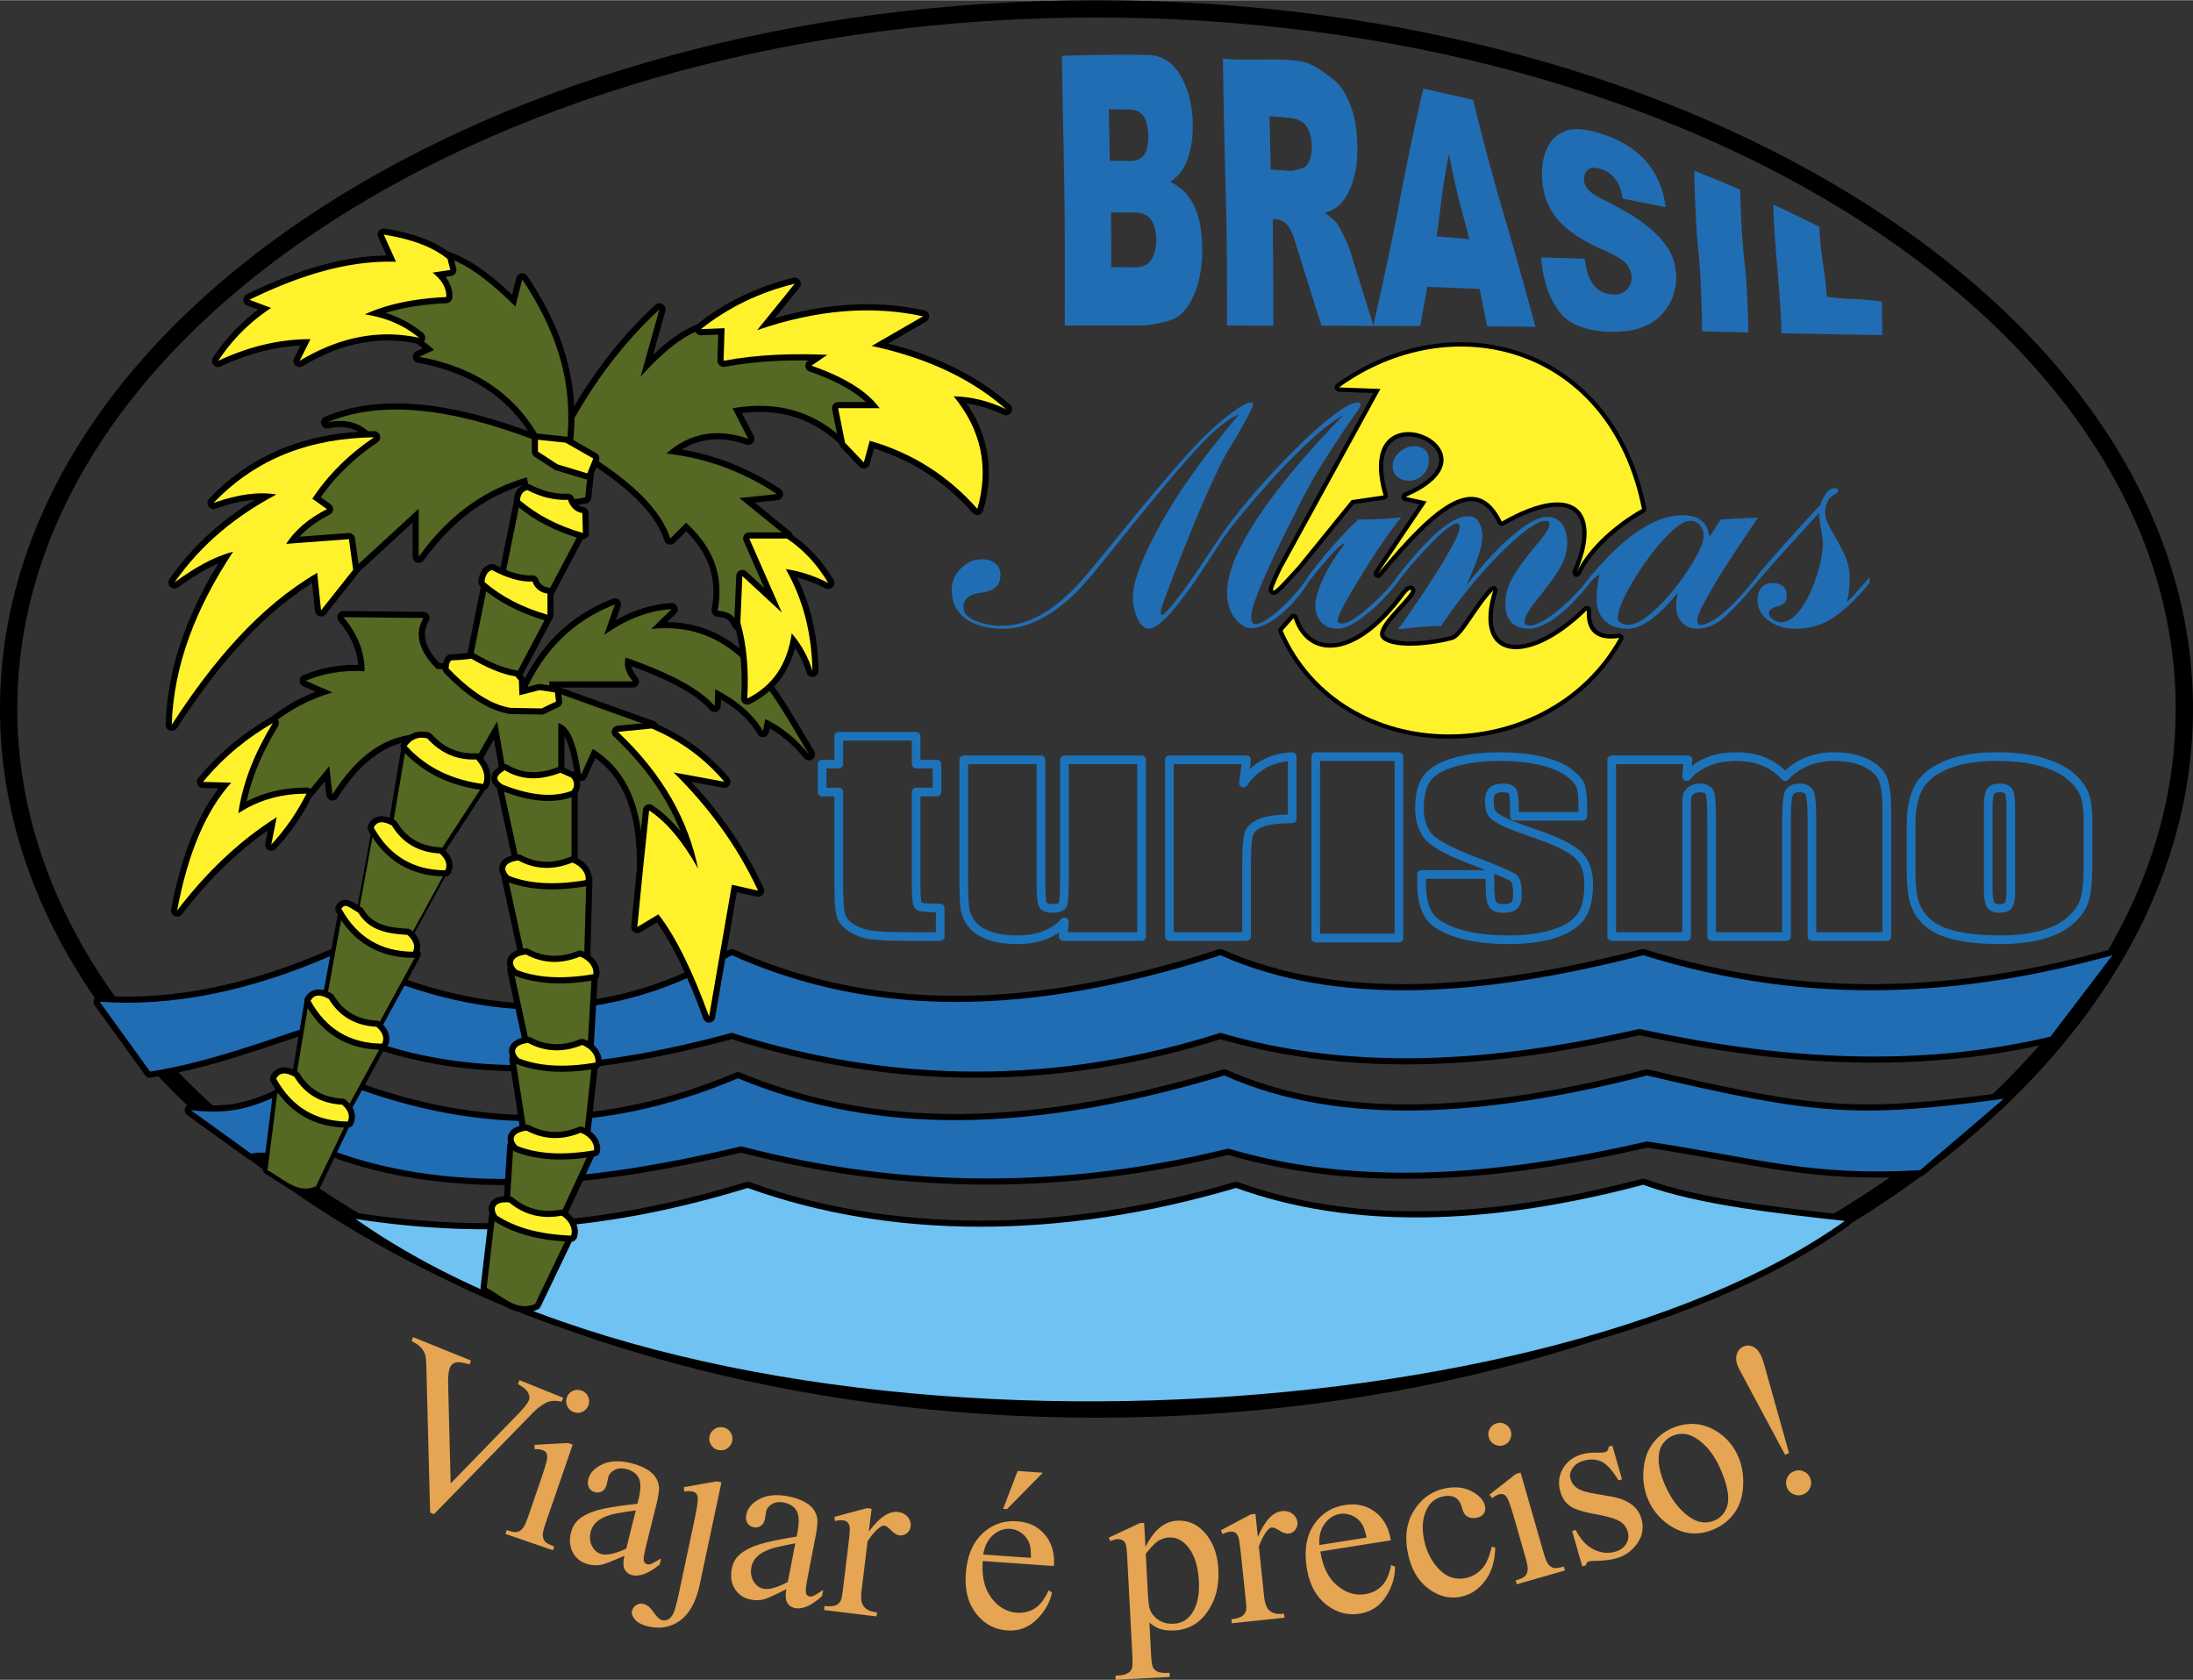
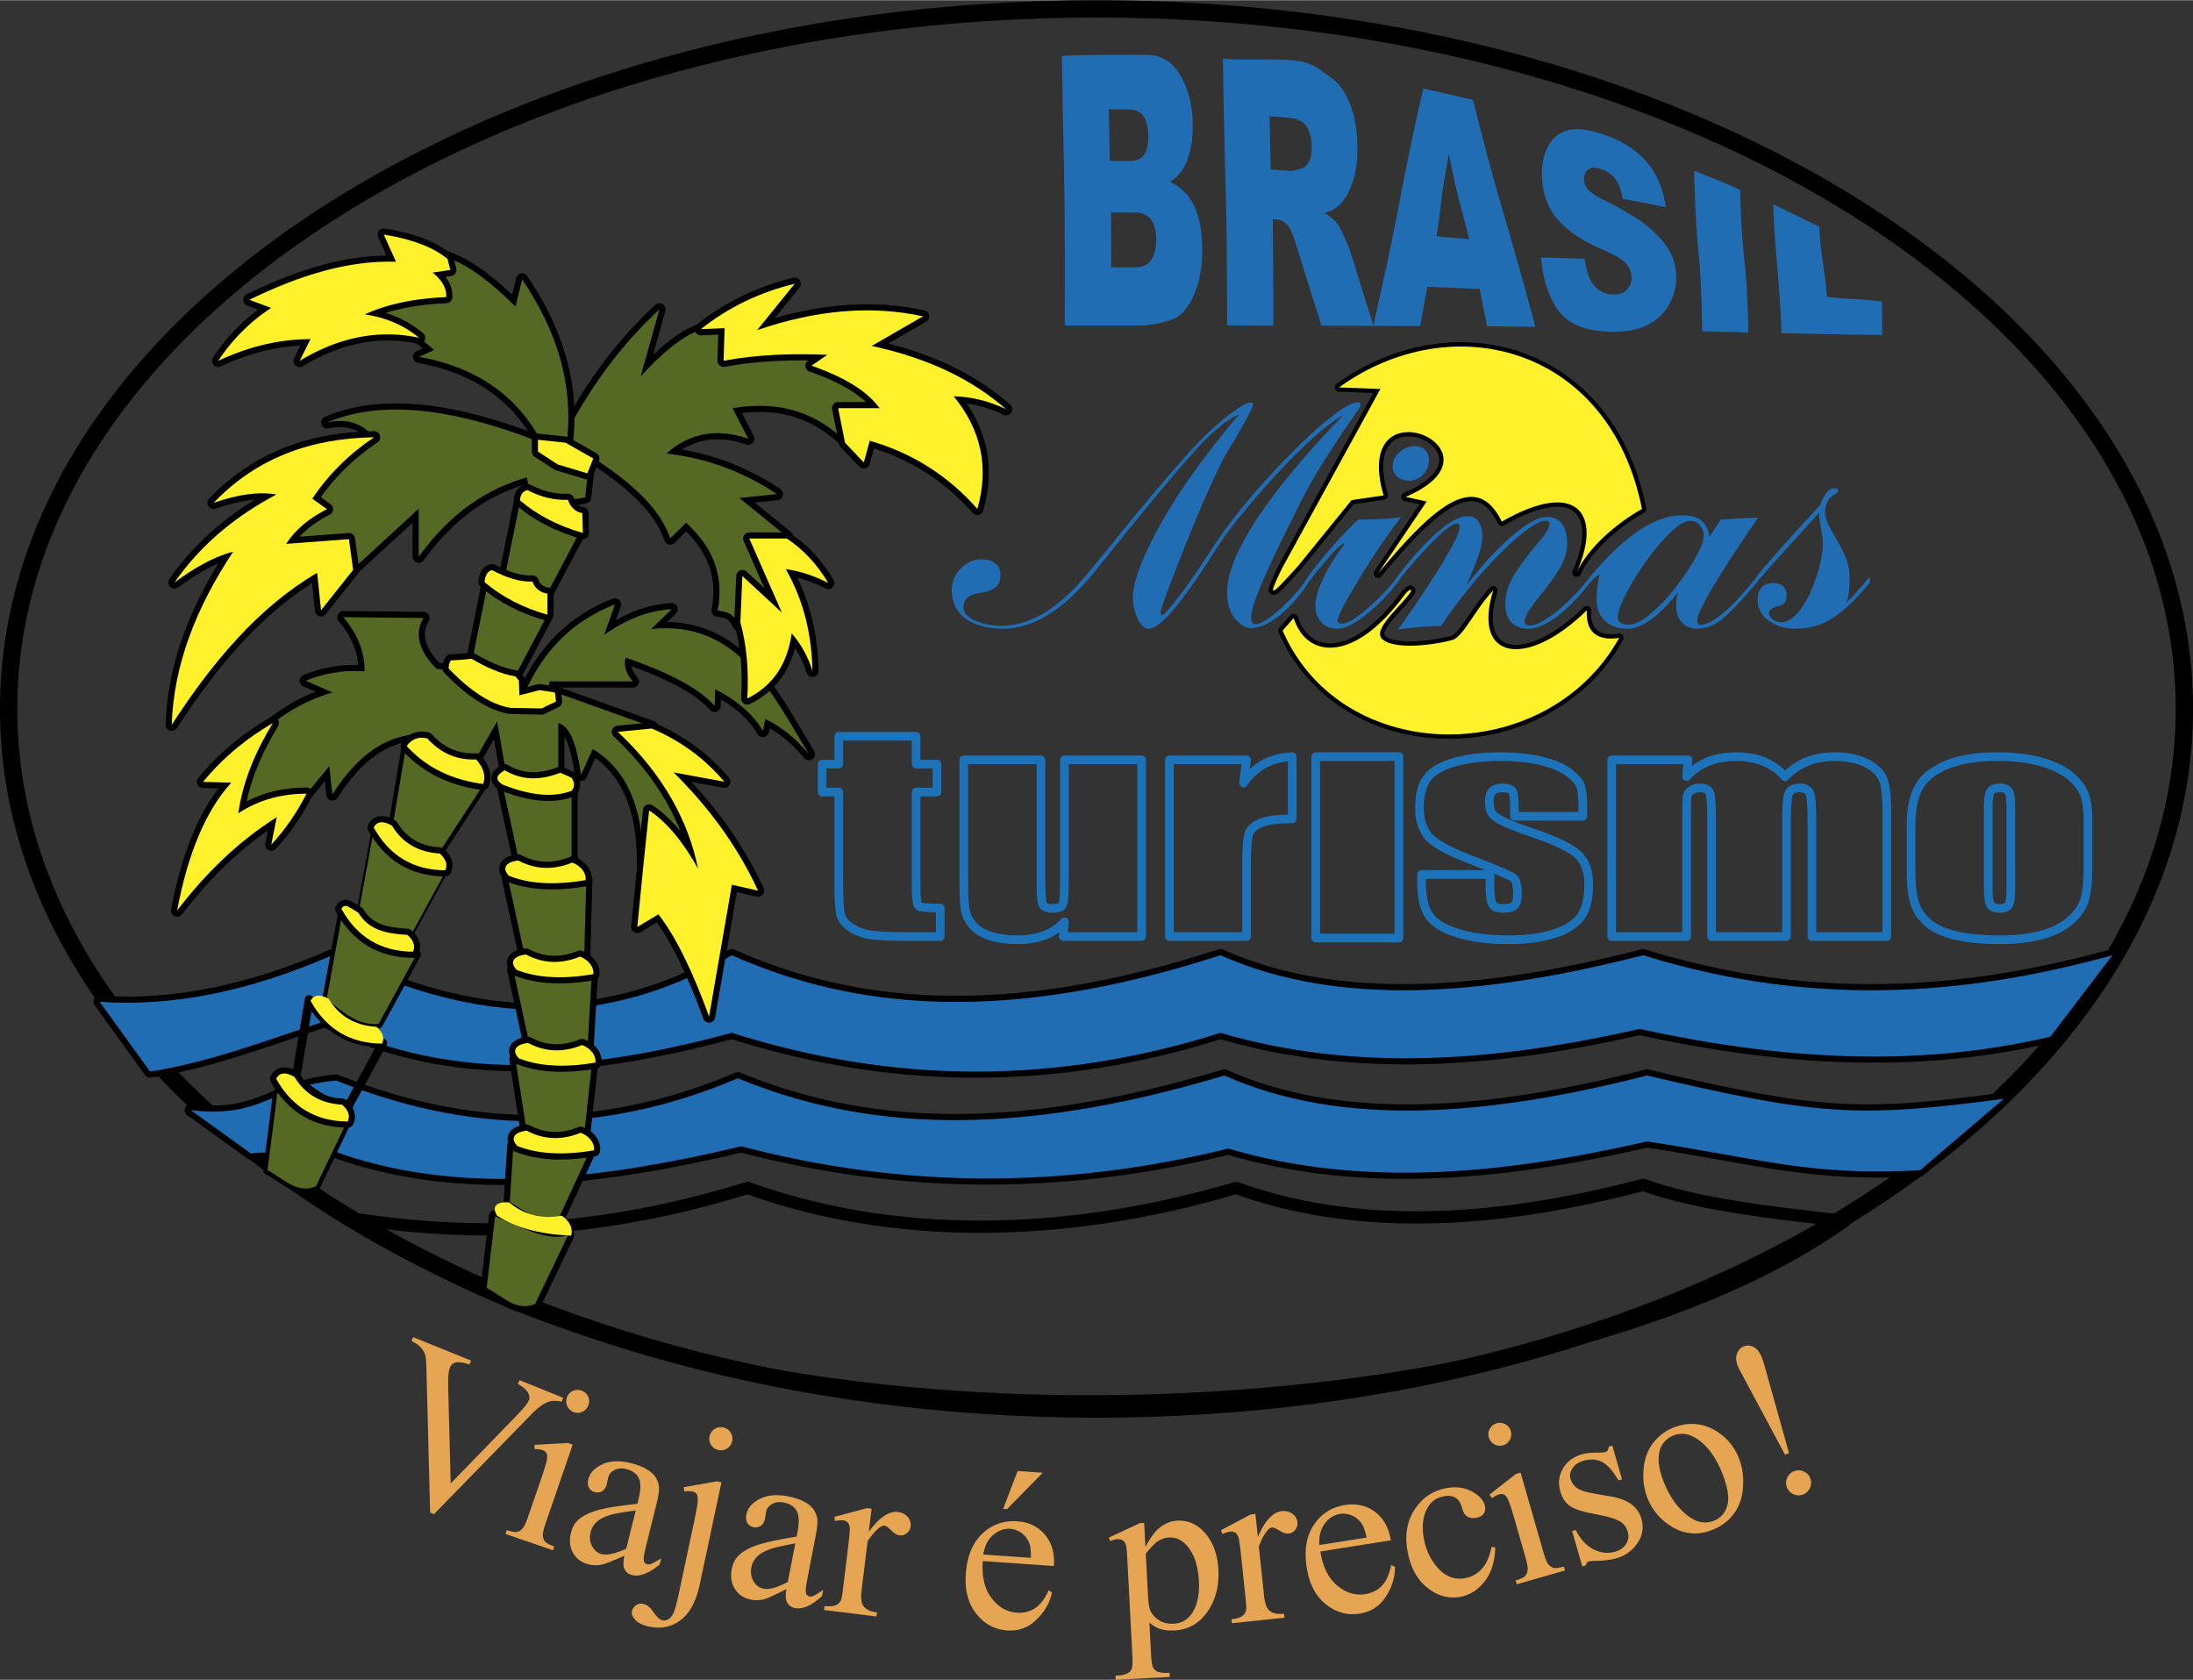
<svg xmlns="http://www.w3.org/2000/svg" width="2500" height="1915" viewBox="0 0 507.252 388.455">
  <rect x="0" y="0" width="507.252" height="388.455" fill="#333333" stroke="none" />
  <path d="M253.626 2c138.945 0 251.626 72.509 251.626 161.92 0 89.41-112.681 161.919-251.626 161.919C114.68 325.839 2 253.33 2 163.92 2 74.509 114.68 2 253.626 2zm0 0c138.945 0 251.626 72.509 251.626 161.92 0 89.41-112.681 161.919-251.626 161.919C114.68 325.839 2 253.33 2 163.92 2 74.509 114.68 2 253.626 2z" fill="none" stroke="#000" stroke-width="4" stroke-linejoin="round" stroke-miterlimit="2.613" />
  <path d="M23.051 231.641c16.745 1.195 34.687-2.392 53.824-10.765 29.751 14.655 60.251 18.843 92.397 0 28.255 12.562 63.239 16.15 113.029 0 27.21 12.113 60.999 9.422 97.78 0 38.872 12.113 74.456 9.422 108.544 0l-14.353 18.838c-31.697 7.478-63.393 5.085-95.089-1.794-33.341 7.627-65.935 10.019-96.883.897-37.676 11.961-75.353 11.961-113.029 0-32.298 8.695-64.296 12.138-94.192-2.678-13.456 4.485-26.912 9.555-40.367 11.648l-11.661-16.146z" fill="none" stroke="#000" stroke-width="2.835" stroke-linejoin="round" stroke-miterlimit="2.613" />
  <path d="M23.051 231.641c16.745 1.195 34.687-2.392 53.824-10.765 29.751 14.655 60.251 18.843 92.397 0 28.255 12.562 63.239 16.15 113.029 0 27.21 12.113 60.999 9.422 97.78 0 38.872 12.113 74.456 9.422 108.544 0l-14.353 18.838c-31.697 7.478-63.393 5.085-95.089-1.794-33.341 7.627-65.935 10.019-96.883.897-37.676 11.961-75.353 11.961-113.029 0-32.298 8.695-64.296 12.138-94.192-2.678-13.456 4.485-26.912 9.555-40.367 11.648l-11.661-16.146z" fill-rule="evenodd" clip-rule="evenodd" fill="#216db4" />
  <path d="M44.142 256.712c16.614 1.979 18.747-5.588 33.623-6.851 29.751 11.929 60.12 13.368 92.917-.52 28.254 11.651 62.719 14.329 112.51-.65 27.209 12.113 60.998 9.422 97.779 0 39.035 9.183 48.625 9.928 82.529 5.383l-19.358 16.523c-25.374 1.415-36.573-2.609-63.171-6.656-33.342 7.627-65.922 10.772-96.87 1.651-37.677 9.269-74.963 9.347-112.64-.52-31.518 7.472-65.596 12.072-95.491.662-5.527 5.135-11.309-.404-17.875 1.039l-13.953-10.061z" fill="none" stroke="#000" stroke-width="2.835" stroke-linejoin="round" stroke-miterlimit="2.613" />
  <path d="M44.142 256.712c16.614 1.979 18.747-5.588 33.623-6.851 29.751 11.929 60.12 13.368 92.917-.52 28.254 11.651 62.719 14.329 112.51-.65 27.209 12.113 60.998 9.422 97.779 0 39.035 9.183 48.625 9.928 82.529 5.383l-19.358 16.523c-25.374 1.415-36.573-2.609-63.171-6.656-33.342 7.627-65.922 10.772-96.87 1.651-37.677 9.269-74.963 9.347-112.64-.52-31.518 7.472-65.596 12.072-95.491.662-5.527 5.135-11.309-.404-17.875 1.039l-13.953-10.061z" fill-rule="evenodd" clip-rule="evenodd" fill="#216db4" />
  <path d="M82.257 281.876c31.097 4.785 59.582 2.393 90.681-7.176 33.191 11.96 72.584 11.96 112.952 0 26.612 9.568 58.01 8.835 94.191-.733 12.824 4.751 32.246 6.743 46.639 8.365-70.81 50.626-257.618 60.601-344.463-.456z" fill="none" stroke="#000" stroke-width="2.835" stroke-linejoin="round" stroke-miterlimit="2.613" />
-   <path d="M82.257 281.876c31.097 4.785 59.582 2.393 90.681-7.176 33.191 11.96 72.584 11.96 112.952 0 26.612 9.568 58.01 8.835 94.191-.733 12.824 4.751 32.246 6.743 46.639 8.365-70.81 50.626-257.618 60.601-344.463-.456z" fill-rule="evenodd" clip-rule="evenodd" fill="#6fc2f1" />
  <path d="M131.057 102.115l.685-3.426c5.709-10.582 12.637-19.642 20.784-27.179l-4.339 15.531c7.004-7.728 13.626-12.6 19.414-11.191l-.457 7.766c6.699-1.371 14.617-1.827 23.753-1.371l-3.883 2.284c7.309 1.751 12.79 5.025 16.444 9.821h-9.593l1.599 7.537c-6.28-5.977-14.274-9.479-26.037-7.537l3.654 7.08c-7.232-2.513-13.552-1.371-18.957 3.426 9.136.989 17.662 4.11 25.581 9.364l-8.679.914 10.963 8.908h-8.908l7.537 17.814-9.136-9.593-.685 12.105c-1.142-2.208-1.827-2.817-4.796-3.197 1.676-8.833-1.675-15.152-7.309-20.328l-3.654 3.654c-2.13-6.394-8.449-13.552-23.981-22.382z" fill="none" stroke="#000" stroke-width="2.835" stroke-linejoin="round" stroke-miterlimit="2.613" />
  <path d="M131.057 102.115l.685-3.426c5.709-10.582 12.637-19.642 20.784-27.179l-4.339 15.531c7.004-7.728 13.626-12.6 19.414-11.191l-.457 7.766c6.699-1.371 14.617-1.827 23.753-1.371l-3.883 2.284c7.309 1.751 12.79 5.025 16.444 9.821h-9.593l1.599 7.537c-6.28-5.977-14.274-9.479-26.037-7.537l3.654 7.08c-7.232-2.513-13.552-1.371-18.957 3.426 9.136.989 17.662 4.11 25.581 9.364l-8.679.914 10.963 8.908h-8.908l7.537 17.814-9.136-9.593-.685 12.105c-1.142-2.208-1.827-2.817-4.796-3.197 1.676-8.833-1.675-15.152-7.309-20.328l-3.654 3.654c-2.13-6.394-8.449-13.552-23.981-22.382z" fill-rule="evenodd" clip-rule="evenodd" fill="#556824" />
  <path d="M125.189 101.936h5.965c1.558-14.333-3.01-26.368-10.36-37.36l-1.57 6.279c-5.232-5.229-10.464-9.414-15.698-11.303l.314 2.512-3.767.628c2.202 1.986 3.449 3.978 2.511 5.965-6.846.375-12.59 1.852-17.581 4.081 5.499 1.051 10.627 3.772 15.383 8.163l-3.453 1.57c13.955 2.545 22.84 9.498 28.256 19.465z" fill="none" stroke="#000" stroke-width="2.835" stroke-linejoin="round" stroke-miterlimit="2.613" />
  <path d="M125.189 101.936h5.965c1.558-14.333-3.01-26.368-10.36-37.36l-1.57 6.279c-5.232-5.229-10.464-9.414-15.698-11.303l.314 2.512-3.767.628c2.202 1.986 3.449 3.978 2.511 5.965-6.846.375-12.59 1.852-17.581 4.081 5.499 1.051 10.627 3.772 15.383 8.163l-3.453 1.57c13.955 2.545 22.84 9.498 28.256 19.465z" fill-rule="evenodd" clip-rule="evenodd" fill="#556824" />
  <path d="M86.567 101.08c-2.822-3.292-6.451-4.435-10.886-3.427 12.313-5.241 28.542-3.426 48.382 4.233l.604 2.621 4.637 3.226 6.653 1.612-.605 5.645c-4.569 1.008-8.87.403-12.901-1.814l-.605-2.822c-8.803 2.585-17.27 7.692-24.997 18.344V117.61l-14.917 13.708-1.008-6.652-14.313.806c2.184-3.461 5.477-5.813 9.273-7.661l-3.629-2.621c3.695-5.241 8.466-9.944 14.312-14.11z" fill="none" stroke="#000" stroke-width="2.835" stroke-linejoin="round" stroke-miterlimit="2.613" />
  <path d="M86.567 101.08c-2.822-3.292-6.451-4.435-10.886-3.427 12.313-5.241 28.542-3.426 48.382 4.233l.604 2.621 4.637 3.226 6.653 1.612-.605 5.645c-4.569 1.008-8.87.403-12.901-1.814l-.605-2.822c-8.803 2.585-17.27 7.692-24.997 18.344V117.61l-14.917 13.708-1.008-6.652-14.313.806c2.184-3.461 5.477-5.813 9.273-7.661l-3.629-2.621c3.695-5.241 8.466-9.944 14.312-14.11z" fill-rule="evenodd" clip-rule="evenodd" fill="#556824" />
  <path d="M120.282 115.948L116.845 133a47.813 47.813 0 0 0 9.782 4.099l7.271-13.748c-5.949-1.939-10.487-4.407-13.616-7.403z" fill="none" stroke="#000" stroke-width="2.835" stroke-linejoin="round" stroke-miterlimit="2.613" />
  <path d="M120.282 115.948L116.845 133a47.813 47.813 0 0 0 9.782 4.099l7.271-13.748c-5.949-1.939-10.487-4.407-13.616-7.403z" fill-rule="evenodd" clip-rule="evenodd" fill="#556824" />
  <path d="M112.747 135.248l-3.437 17.053a47.866 47.866 0 0 0 9.782 4.098l7.271-13.748c-5.948-1.939-10.487-4.407-13.616-7.403z" fill="none" stroke="#000" stroke-width="2.835" stroke-linejoin="round" stroke-miterlimit="2.613" />
  <path d="M112.747 135.248l-3.437 17.053a47.866 47.866 0 0 0 9.782 4.098l7.271-13.748c-5.948-1.939-10.487-4.407-13.616-7.403z" fill-rule="evenodd" clip-rule="evenodd" fill="#556824" />
  <path d="M121.39 160.176l3.313-.828 2.347.276v-2.071h19.329c-1.749-2.025-2.118-3.865-1.657-5.522 11.829 4.142 17.581 7.778 20.572 11.183l.138-3.866c5.154 2.668 8.835 5.89 11.045 9.665.184-1.013.368-1.749.552-2.761 3.728 1.794 7.086 4.509 10.079 8.146-8.65-14.247-16.395-31.047-36.45-28.994l4.694-4.556c-4.878.277-9.988 1.98-15.602 5.937l2.485-7.041c-9.524 3.68-16.474 10.492-20.845 20.432z" fill="none" stroke="#000" stroke-width="2.835" stroke-linejoin="round" stroke-miterlimit="2.613" />
  <path d="M121.39 160.176l3.313-.828 2.347.276v-2.071h19.329c-1.749-2.025-2.118-3.865-1.657-5.522 11.829 4.142 17.581 7.778 20.572 11.183l.138-3.866c5.154 2.668 8.835 5.89 11.045 9.665.184-1.013.368-1.749.552-2.761 3.728 1.794 7.086 4.509 10.079 8.146-8.65-14.247-16.395-31.047-36.45-28.994l4.694-4.556c-4.878.277-9.988 1.98-15.602 5.937l2.485-7.041c-9.524 3.68-16.474 10.492-20.845 20.432z" fill-rule="evenodd" clip-rule="evenodd" fill="#556824" />
  <path d="M70.723 157.387c3.899-1.572 8.253-2.539 13.604-2.177.061-4.414-1.572-8.586-4.897-12.517l18.502.182c-2.117 3.688-1.089 7.619 3.084 11.791l2.721.181c4.414 4.958 9.069 7.981 13.967 9.07h7.619l3.628-1.451-.363-2.358 22.312 7.981-8.525 1.27c9.361 6.824 15.188 18.146 19.228 31.744-3.084-6.229-6.894-11.005-11.428-14.33l-1.451 13.604c.211-12.471-3.115-21.994-11.609-27.209l-2.721 5.986c-.908-6.531-2.419-11.248-5.261-11.973v11.609c-4.051 1.512-8.103 1.33-12.153-.544l-1.996-11.428-4.898 8.525c-3.507.362-7.014-.968-10.521-3.99l-.363-1.633c-9.887-.516-16.779 5.289-22.312 13.967l-.726-6.53-5.079 6.167c-5.109.029-10.369 1.117-15.963 4.535 1.512-6.772 4.173-13.544 7.619-20.316 4.233-3.447 8.948-5.926 14.148-7.438l-6.166-2.718z" fill="none" stroke="#000" stroke-width="2.835" stroke-linejoin="round" stroke-miterlimit="2.613" />
  <path d="M70.723 157.387c3.899-1.572 8.253-2.539 13.604-2.177.061-4.414-1.572-8.586-4.897-12.517l18.502.182c-2.117 3.688-1.089 7.619 3.084 11.791l2.721.181c4.414 4.958 9.069 7.981 13.967 9.07h7.619l3.628-1.451-.363-2.358 22.312 7.981-8.525 1.27c9.361 6.824 15.188 18.146 19.228 31.744-3.084-6.229-6.894-11.005-11.428-14.33l-1.451 13.604c.211-12.471-3.115-21.994-11.609-27.209l-2.721 5.986c-.908-6.531-2.419-11.248-5.261-11.973v11.609c-4.051 1.512-8.103 1.33-12.153-.544l-1.996-11.428-4.898 8.525c-3.507.362-7.014-.968-10.521-3.99l-.363-1.633c-9.887-.516-16.779 5.289-22.312 13.967l-.726-6.53-5.079 6.167c-5.109.029-10.369 1.117-15.963 4.535 1.512-6.772 4.173-13.544 7.619-20.316 4.233-3.447 8.948-5.926 14.148-7.438l-6.166-2.718z" fill-rule="evenodd" clip-rule="evenodd" fill="#556824" />
  <path d="M93.903 172.671l-3.084 18.34c2.272 3.354 5.843 5.409 10.712 6.167l10.063-15.418c-7.318-1.406-13.404-4.22-17.691-9.089z" fill="none" stroke="#000" stroke-width="2" stroke-linejoin="round" stroke-miterlimit="2.613" />
  <path d="M93.903 172.671l-3.084 18.34c2.272 3.354 5.843 5.409 10.712 6.167l10.063-15.418c-7.318-1.406-13.404-4.22-17.691-9.089z" fill-rule="evenodd" clip-rule="evenodd" fill="#556824" />
  <path d="M116.3 181.761l3.733 17.203c3.841 2.056 7.898 2.164 12.172.325v-16.23c-4.869 1.514-10.171 1.081-15.905-1.298z" fill="none" stroke="#000" stroke-width="2.835" stroke-linejoin="round" stroke-miterlimit="2.613" />
  <path d="M116.3 181.761l3.733 17.203c3.841 2.056 7.898 2.164 12.172.325v-16.23c-4.869 1.514-10.171 1.081-15.905-1.298z" fill-rule="evenodd" clip-rule="evenodd" fill="#556824" />
  <path d="M86.275 191.499l-3.733 20.288c4.084 3.544 8.466 4.409 12.984 4.058l7.791-14.282c-7.413.106-13.093-3.249-17.042-10.064z" fill-rule="evenodd" clip-rule="evenodd" fill="#556824" stroke="#000" stroke-width=".5" stroke-miterlimit="2.613" />
  <path d="M117.437 202.859l3.733 17.204c3.841 2.055 9.684 2.975 13.958 1.136l.487-17.853c-4.87 1.514-12.445 1.893-18.178-.487z" fill="none" stroke="#000" stroke-width="2.835" stroke-linejoin="round" stroke-miterlimit="2.613" />
  <path d="M117.437 202.859l3.733 17.204c3.841 2.055 9.684 2.975 13.958 1.136l.487-17.853c-4.87 1.514-12.445 1.893-18.178-.487z" fill-rule="evenodd" clip-rule="evenodd" fill="#556824" />
  <path d="M79.296 210.65l-3.733 20.287c4.084 3.544 7.493 6.194 12.011 5.843l8.764-16.067c-7.412.107-13.093-3.247-17.042-10.063z" fill="none" stroke="#000" stroke-width="2" stroke-linejoin="round" stroke-miterlimit="2.613" />
  <path d="M79.296 210.65l-3.733 20.287c4.084 3.544 7.493 6.194 12.011 5.843l8.764-16.067c-7.412.107-13.093-3.247-17.042-10.063z" fill-rule="evenodd" clip-rule="evenodd" fill="#556824" />
  <path d="M71.505 231.1l-3.083 18.34c4.083 3.544 7.816 6.357 12.334 6.006l7.791-14.283c-7.412.108-13.093-3.247-17.042-10.063z" fill="none" stroke="#000" stroke-width="2" stroke-linejoin="round" stroke-miterlimit="2.613" />
-   <path d="M71.505 231.1l-3.083 18.34c4.083 3.544 7.816 6.357 12.334 6.006l7.791-14.283c-7.412.108-13.093-3.247-17.042-10.063z" fill-rule="evenodd" clip-rule="evenodd" fill="#556824" />
  <path d="M118.735 224.283l3.733 17.204c3.841 2.055 9.197 2.001 13.471.162l.974-16.879c-4.87 1.514-12.444 1.893-18.178-.487z" fill="none" stroke="#000" stroke-width="2.835" stroke-linejoin="round" stroke-miterlimit="2.613" />
  <path d="M118.735 224.283l3.733 17.204c3.841 2.055 9.197 2.001 13.471.162l.974-16.879c-4.87 1.514-12.444 1.893-18.178-.487z" fill-rule="evenodd" clip-rule="evenodd" fill="#556824" />
  <path d="M119.222 244.896l2.597 16.717c3.841 2.055 9.035 2.488 13.309.649l1.786-16.23c-4.871 1.514-11.958 1.243-17.692-1.136z" fill="none" stroke="#000" stroke-width="2.835" stroke-linejoin="round" stroke-miterlimit="2.613" />
  <path d="M119.222 244.896l2.597 16.717c3.841 2.055 9.035 2.488 13.309.649l1.786-16.23c-4.871 1.514-11.958 1.243-17.692-1.136z" fill-rule="evenodd" clip-rule="evenodd" fill="#556824" />
  <path d="M118.735 265.021l-.812 12.984c3.841 2.055 7.087 5.409 11.361 3.57l7.142-15.418c-4.87 1.514-11.957 1.243-17.691-1.136z" fill="none" stroke="#000" stroke-width="2.835" stroke-linejoin="round" stroke-miterlimit="2.613" />
  <path d="M118.735 265.021l-.812 12.984c3.841 2.055 7.087 5.409 11.361 3.57l7.142-15.418c-4.87 1.514-11.957 1.243-17.691-1.136z" fill-rule="evenodd" clip-rule="evenodd" fill="#556824" />
  <path d="M114.515 281.251l-1.947 16.555c3.841 2.055 6.925 5.571 11.199 3.732l7.628-15.905c-4.87 1.514-11.146-2.002-16.88-4.382z" fill="none" stroke="#000" stroke-width="2.835" stroke-linejoin="round" stroke-miterlimit="2.613" />
  <path d="M114.515 281.251l-1.947 16.555c3.841 2.055 6.925 5.571 11.199 3.732l7.628-15.905c-4.87 1.514-11.146-2.002-16.88-4.382z" fill-rule="evenodd" clip-rule="evenodd" fill="#556824" />
  <path d="M64.147 252.74l-2.272 17.854c3.842 2.055 6.925 5.571 11.199 3.732l7.628-15.905c-4.869 1.515-10.821-3.301-16.555-5.681z" fill="none" stroke="#000" stroke-width="2" stroke-linejoin="round" stroke-miterlimit="2.613" />
  <path d="M64.147 252.74l-2.272 17.854c3.842 2.055 6.925 5.571 11.199 3.732l7.628-15.905c-4.869 1.515-10.821-3.301-16.555-5.681z" fill-rule="evenodd" clip-rule="evenodd" fill="#556824" />
  <g fill="none" stroke="#1d73ba" stroke-width="2.004" stroke-linejoin="round" stroke-miterlimit="2.613">
    <path d="M211.907 170.238v6.436h4.816v6.467h-4.816v21.864c0 2.689.199 4.188.596 4.496.398.308 2.055.462 4.971.462v6.59h-7.202c-4.065 0-6.967-.118-8.705-.354-1.739-.235-3.27-.779-4.595-1.632-1.326-.852-2.151-1.827-2.475-2.926-.324-1.098-.486-3.68-.486-7.744v-20.756h-3.844v-6.467h3.844v-6.436h17.896zM264.061 175.689v40.865H245.9l.309-3.396c-1.237 1.379-2.761 2.412-4.573 3.101-1.812.689-3.896 1.034-6.252 1.034-2.681 0-4.905-.329-6.672-.985-1.768-.657-3.071-1.529-3.911-2.618-.839-1.088-1.363-2.222-1.568-3.402-.207-1.181-.31-3.526-.31-7.037V175.69h17.851v27.808c0 3.182.14 5.07.42 5.666.279.596 1.038.893 2.275.893 1.326 0 2.113-.308 2.364-.924.25-.615.375-2.597.375-5.943v-27.5h17.853z" />
  </g>
  <g fill="none" stroke="#1d73ba" stroke-width="2.004" stroke-linejoin="round" stroke-miterlimit="2.613">
    <path d="M288.333 175.689l-.707 5.374c2.592-3.848 6.348-5.886 11.268-6.112v14.381c-3.27 0-5.671.308-7.202.924-1.532.616-2.475 1.474-2.828 2.571-.354 1.099-.53 3.629-.53 7.591v16.137h-17.851V175.69h17.85zM366.107 188.746h-15.818v-2.217c0-1.889-.154-3.084-.464-3.587-.309-.503-1.082-.755-2.319-.755-1.002 0-1.753.231-2.254.693s-.751 1.155-.751 2.079c0 1.252.125 2.171.376 2.756.25.585 1.001 1.227 2.253 1.925 1.252.698 3.822 1.714 7.711 3.049 5.184 1.765 8.586 3.428 10.207 4.989 1.619 1.561 2.43 3.829 2.43 6.806 0 3.325-.618 5.835-1.855 7.529-1.237 1.693-3.308 2.997-6.208 3.911-2.902.913-6.4 1.37-10.494 1.37-4.537 0-8.417-.493-11.643-1.479s-5.442-2.319-6.65-4.003-1.812-4.229-1.812-7.638v-1.971h15.818v2.587c0 2.197.199 3.624.597 4.28.397.657 1.186.985 2.363.985 1.267 0 2.15-.22 2.651-.662.501-.44.751-1.37.751-2.786 0-1.95-.324-3.172-.972-3.665-.678-.493-4.139-1.95-10.384-4.373-5.243-2.053-8.439-3.915-9.588-5.589-1.148-1.673-1.724-3.66-1.724-5.959 0-3.264.619-5.671 1.856-7.221 1.237-1.55 3.336-2.746 6.296-3.588 2.961-.841 6.399-1.262 10.317-1.262 3.889 0 7.194.344 9.92 1.031 2.724.688 4.816 1.597 6.274 2.726 1.458 1.129 2.342 2.176 2.65 3.141.31.965.464 2.474.464 4.527v2.371z" />
  </g>
  <g fill="none" stroke="#1d73ba" stroke-width="2.004" stroke-linejoin="round" stroke-miterlimit="2.613">
    <path d="M390.433 175.689l-.31 3.888a13.176 13.176 0 0 1 4.949-3.47c1.914-.771 4.094-1.157 6.539-1.157 4.771 0 8.527 1.542 11.268 4.626 1.502-1.542 3.195-2.699 5.081-3.47 1.885-.771 3.977-1.157 6.274-1.157 3.033 0 5.545.513 7.533 1.54 1.988 1.027 3.263 2.284 3.822 3.772.56 1.489.84 3.906.84 7.252v29.04h-17.321v-26.638c0-3.49-.17-5.65-.508-6.482-.339-.832-1.127-1.248-2.364-1.248-1.267 0-2.084.411-2.452 1.232-.368.821-.552 2.987-.552 6.498v26.638h-17.321v-25.96c0-4.003-.14-6.405-.42-7.206s-1.053-1.201-2.319-1.201c-.795 0-1.474.211-2.032.631-.561.421-.869.935-.928 1.54-.06.605-.089 1.894-.089 3.865v28.331h-17.32v-40.865h17.63zM482.956 190.04v10.008c0 3.675-.265 6.369-.795 8.083-.53 1.715-1.665 3.316-3.402 4.805-1.738 1.488-3.97 2.587-6.694 3.295s-5.854 1.062-9.389 1.062c-3.948 0-7.291-.304-10.03-.908-2.74-.605-4.868-1.52-6.385-2.741-1.518-1.221-2.601-2.699-3.248-4.435-.648-1.734-.972-4.337-.972-7.807v-10.47c0-3.798.589-6.765 1.768-8.9 1.178-2.135 3.298-3.849 6.362-5.143 3.063-1.293 6.981-1.94 11.753-1.94 4.006 0 7.445.416 10.317 1.247s5.089 1.915 6.65 3.249c1.561 1.335 2.629 2.71 3.203 4.126.575 1.418.862 3.574.862 6.469zm-17.851-3.08c0-2.094-.162-3.413-.486-3.957s-1.016-.816-2.076-.816-1.768.272-2.121.816-.53 1.863-.53 3.957v18.446c0 1.93.177 3.187.53 3.772.354.585 1.045.877 2.077.877 1.06 0 1.76-.267 2.099-.801.338-.533.508-1.683.508-3.448V186.96z" />
  </g>
  <path fill="none" stroke="#1d73ba" stroke-width="2" stroke-linejoin="round" stroke-miterlimit="2.613" d="M304.333 174.949v41.957h19.256v-41.957h-19.256z" />
  <path fill="none" stroke="#000" stroke-width="2.835" stroke-linejoin="round" stroke-miterlimit="2.613" d="M124.433 101.658v2.74l4.568 2.97 6.852 2.055 1.37-3.426-6.395-3.654-6.395-.685z" />
  <path fill-rule="evenodd" clip-rule="evenodd" fill="#fff22d" d="M124.433 101.658v2.74l4.568 2.97 6.852 2.055 1.37-3.426-6.395-3.654-6.395-.685z" />
  <path d="M120.282 115.684c.044-1.058.484-2.115 1.719-2.38 3.128 1.63 6.257 2.38 9.385 2.248.312 1.276 1.629 2.923 3.305 3.041l.132 4.626c-5.728-1.631-10.575-4.143-14.541-7.535z" fill="none" stroke="#000" stroke-width="2.835" stroke-linejoin="round" stroke-miterlimit="2.613" />
  <path d="M120.282 115.684c.044-1.058.484-2.115 1.719-2.38 3.128 1.63 6.257 2.38 9.385 2.248.312 1.276 1.629 2.923 3.305 3.041l.132 4.626c-5.728-1.631-10.575-4.143-14.541-7.535z" fill-rule="evenodd" clip-rule="evenodd" fill="#fff22d" />
  <path d="M112.086 134.586c.044-1.057.485-2.511 1.719-2.776 3.129 1.63 6.257 2.776 9.386 2.644.312 1.276 1.762 2.659 3.437 2.776v4.891c-5.729-1.63-10.576-4.142-14.542-7.535z" fill="none" stroke="#000" stroke-width="2.835" stroke-linejoin="round" stroke-miterlimit="2.613" />
  <path d="M112.086 134.586c.044-1.057.485-2.511 1.719-2.776 3.129 1.63 6.257 2.776 9.386 2.644.312 1.276 1.762 2.659 3.437 2.776v4.891c-5.729-1.63-10.576-4.142-14.542-7.535z" fill-rule="evenodd" clip-rule="evenodd" fill="#fff22d" />
  <path d="M103.758 154.548l.132-1.058.396-.793 2.247-.132 2.512-.264c3.393 1.984 6.785 3.525 10.179 4.098l.793.925.132 3.438 4.626-1.19 3.569.529.265 2.115-1.983.925-1.322.661-7.27-.132c-4.406-.75-9.164-3.791-14.276-9.122z" fill="none" stroke="#000" stroke-width="2.835" stroke-linejoin="round" stroke-miterlimit="2.613" />
  <path d="M103.758 154.548l.132-1.058.396-.793 2.247-.132 2.512-.264c3.393 1.984 6.785 3.525 10.179 4.098l.793.925.132 3.438 4.626-1.19 3.569.529.265 2.115-1.983.925-1.322.661-7.27-.132c-4.406-.75-9.164-3.791-14.276-9.122z" fill-rule="evenodd" clip-rule="evenodd" fill="#fff22d" />
  <path d="M94.065 172.509c1.203-1.677 2.788-2.271 4.754-1.785 2.936 3.234 6.595 5.072 11.313 4.869 1.75 1.957 2.291 3.851 1.623 5.681-6.704-.903-12.768-3.407-17.69-8.765z" fill="none" stroke="#000" stroke-width="2.835" stroke-linejoin="round" stroke-miterlimit="2.613" />
  <path d="M94.065 172.509c1.203-1.677 2.788-2.271 4.754-1.785 2.936 3.234 6.595 5.072 11.313 4.869 1.75 1.957 2.291 3.851 1.623 5.681-6.704-.903-12.768-3.407-17.69-8.765z" fill-rule="evenodd" clip-rule="evenodd" fill="#fff22d" />
  <path d="M116.742 178.098c-1.726 1.014-2.537 2.044-.442 3.338 7.034 2.778 12.039 2.857 15.905 1.426.781-.97.769-1.987-.035-3.049l-2.562-1.136c-5.307 2.058-9.421 1.479-12.866-.579z" fill="none" stroke="#000" stroke-width="2.835" stroke-linejoin="round" stroke-miterlimit="2.613" />
  <path d="M116.742 178.098c-1.726 1.014-2.537 2.044-.442 3.338 7.034 2.778 12.039 2.857 15.905 1.426.781-.97.769-1.987-.035-3.049l-2.562-1.136c-5.307 2.058-9.421 1.479-12.866-.579z" fill-rule="evenodd" clip-rule="evenodd" fill="#fff22d" />
  <path d="M90.657 190.901c-2.027-1.155-3.434-1.044-4.22.435 3.654 6.558 9.172 9.857 16.555 9.9.602-1.298.169-2.597-1.298-3.896-4.923-.274-8.602-2.42-11.037-6.439z" fill="none" stroke="#000" stroke-width="2.835" stroke-linejoin="round" stroke-miterlimit="2.613" />
  <path d="M90.657 190.901c-2.027-1.155-3.434-1.044-4.22.435 3.654 6.558 9.172 9.857 16.555 9.9.602-1.298.169-2.597-1.298-3.896-4.923-.274-8.602-2.42-11.037-6.439z" fill-rule="evenodd" clip-rule="evenodd" fill="#fff22d" />
  <path d="M119.871 198.964c-3.083.379-3.786 1.894-2.11 3.571 4.477 1.744 10.184 2.258 17.691.974.216-1.353-.812-3.192-3.084-4.058-4.383 1.785-8.549 1.623-12.497-.487z" fill="none" stroke="#000" stroke-width="2.835" stroke-linejoin="round" stroke-miterlimit="2.613" />
  <path d="M119.871 198.964c-3.083.379-3.786 1.894-2.11 3.571 4.477 1.744 10.184 2.258 17.691.974.216-1.353-.812-3.192-3.084-4.058-4.383 1.785-8.549 1.623-12.497-.487z" fill-rule="evenodd" clip-rule="evenodd" fill="#fff22d" />
  <path d="M121.656 220.713c-3.083.378-3.786 1.893-2.11 3.57 4.477 1.744 10.184 2.258 17.691.974.216-1.353-.812-3.192-3.084-4.058-4.382 1.785-8.549 1.623-12.497-.486z" fill="none" stroke="#000" stroke-width="2.835" stroke-linejoin="round" stroke-miterlimit="2.613" />
  <path d="M121.656 220.713c-3.083.378-3.786 1.893-2.11 3.57 4.477 1.744 10.184 2.258 17.691.974.216-1.353-.812-3.192-3.084-4.058-4.382 1.785-8.549 1.623-12.497-.486z" fill-rule="evenodd" clip-rule="evenodd" fill="#fff22d" />
  <path d="M82.866 211.026c-2.027-1.154-3.109-2.343-3.895-.863 3.654 6.558 9.171 9.857 16.555 9.9.602-1.299.169-2.597-1.298-3.896-4.922-.273-8.926-1.122-11.362-5.141z" fill="none" stroke="#000" stroke-width="2.835" stroke-linejoin="round" stroke-miterlimit="2.613" />
  <path d="M82.866 211.026c-2.027-1.154-3.109-2.343-3.895-.863 3.654 6.558 9.171 9.857 16.555 9.9.602-1.299.169-2.597-1.298-3.896-4.922-.273-8.926-1.122-11.362-5.141z" fill-rule="evenodd" clip-rule="evenodd" fill="#fff22d" />
-   <path d="M76.05 230.989c-2.027-1.154-3.434-1.044-4.22.436 3.654 6.557 9.172 9.857 16.555 9.9.602-1.299.169-2.598-1.299-3.896-4.922-.275-8.601-2.421-11.036-6.44z" fill="none" stroke="#000" stroke-width="2.835" stroke-linejoin="round" stroke-miterlimit="2.613" />
  <path d="M76.05 230.989c-2.027-1.154-3.434-1.044-4.22.436 3.654 6.557 9.172 9.857 16.555 9.9.602-1.299.169-2.598-1.299-3.896-4.922-.275-8.601-2.421-11.036-6.44z" fill-rule="evenodd" clip-rule="evenodd" fill="#fff22d" />
  <path d="M68.097 249.005c-2.027-1.154-3.434-1.044-4.22.435 3.654 6.558 9.172 9.858 16.555 9.9.603-1.298.169-2.597-1.298-3.895-4.923-.275-8.601-2.422-11.037-6.44z" fill="none" stroke="#000" stroke-width="2.835" stroke-linejoin="round" stroke-miterlimit="2.613" />
  <path d="M68.097 249.005c-2.027-1.154-3.434-1.044-4.22.435 3.654 6.558 9.172 9.858 16.555 9.9.603-1.298.169-2.597-1.298-3.895-4.923-.275-8.601-2.422-11.037-6.44z" fill-rule="evenodd" clip-rule="evenodd" fill="#fff22d" />
  <path d="M122.144 241.162c-3.084.379-3.787 1.894-2.11 3.571 4.477 1.744 10.184 2.258 17.69.974.217-1.353-.812-3.192-3.083-4.058-4.383 1.786-8.549 1.623-12.497-.487z" fill="none" stroke="#000" stroke-width="2.835" stroke-linejoin="round" stroke-miterlimit="2.613" />
  <path d="M122.144 241.162c-3.084.379-3.787 1.894-2.11 3.571 4.477 1.744 10.184 2.258 17.69.974.217-1.353-.812-3.192-3.083-4.058-4.383 1.786-8.549 1.623-12.497-.487z" fill-rule="evenodd" clip-rule="evenodd" fill="#fff22d" />
  <path d="M121.818 261.45c-3.083.378-3.786 1.893-2.11 3.57 4.477 1.744 10.184 2.258 17.691.974.216-1.353-.812-3.192-3.083-4.058-4.383 1.786-8.549 1.624-12.498-.486z" fill="none" stroke="#000" stroke-width="2.835" stroke-linejoin="round" stroke-miterlimit="2.613" />
  <path d="M121.818 261.45c-3.083.378-3.786 1.893-2.11 3.57 4.477 1.744 10.184 2.258 17.691.974.216-1.353-.812-3.192-3.083-4.058-4.383 1.786-8.549 1.624-12.498-.486z" fill-rule="evenodd" clip-rule="evenodd" fill="#fff22d" />
-   <path d="M117.793 278.055c-3.095-.269-4.096 1.067-2.804 3.056 4.019 2.634 9.496 4.318 17.106 4.615.492-1.278-.134-3.291-2.177-4.607-4.657.839-8.699-.182-12.125-3.064z" fill="none" stroke="#000" stroke-width="2.835" stroke-linejoin="round" stroke-miterlimit="2.613" />
  <path d="M117.793 278.055c-3.095-.269-4.096 1.067-2.804 3.056 4.019 2.634 9.496 4.318 17.106 4.615.492-1.278-.134-3.291-2.177-4.607-4.657.839-8.699-.182-12.125-3.064z" fill-rule="evenodd" clip-rule="evenodd" fill="#fff22d" />
  <path d="M103.527 59.866c-3.244-2.721-8.162-4.604-14.755-5.651l2.825 6.279c-11.302-.368-22.604 3.295-33.907 8.791l5.023 1.883a42.664 42.664 0 0 0-12.245 12.244c7.117-3.349 14.232-5.023 21.349-5.023l-2.512 5.023c9.209-5.546 18.418-7.326 27.628-5.337-3.272-2.717-7.336-4.643-12.558-5.41 5.348-2.476 11.736-3.678 18.837-4.008.123-1.981-.924-3.866-3.139-5.651l4.081-.628-.627-2.512z" fill="none" stroke="#000" stroke-width="2.835" stroke-linejoin="round" stroke-miterlimit="2.613" />
  <path d="M103.527 59.866c-3.244-2.721-8.162-4.604-14.755-5.651l2.825 6.279c-11.302-.368-22.604 3.295-33.907 8.791l5.023 1.883a42.664 42.664 0 0 0-12.245 12.244c7.117-3.349 14.232-5.023 21.349-5.023l-2.512 5.023c9.209-5.546 18.418-7.326 27.628-5.337-3.272-2.717-7.336-4.643-12.558-5.41 5.348-2.476 11.736-3.678 18.837-4.008.123-1.981-.924-3.866-3.139-5.651l4.081-.628-.627-2.512z" fill-rule="evenodd" clip-rule="evenodd" fill="#fff22d" />
  <path d="M63.927 114.318c-4.034-.698-8.876-.053-14.524 1.937 10.087-10.543 22.728-14.954 37.118-15.17-5.836 3.928-10.597 8.662-14.282 14.202l3.389 2.421c-4.222 2.139-7.369 4.815-9.44 8.028l14.524-1.089.968 7.101-7.423 9.36-.888-8.674c-13.333 7.781-24.079 20.369-33.648 35.141.45-13.912 5.688-27.186 14.202-40.023-4.519 1.157-9.037 3.792-13.556 7.101 6.383-9.131 14.488-15.506 23.56-20.335z" fill="none" stroke="#000" stroke-width="2.835" stroke-linejoin="round" stroke-miterlimit="2.613" />
  <path d="M63.927 114.318c-4.034-.698-8.876-.053-14.524 1.937 10.087-10.543 22.728-14.954 37.118-15.17-5.836 3.928-10.597 8.662-14.282 14.202l3.389 2.421c-4.222 2.139-7.369 4.815-9.44 8.028l14.524-1.089.968 7.101-7.423 9.36-.888-8.674c-13.333 7.781-24.079 20.369-33.648 35.141.45-13.912 5.688-27.186 14.202-40.023-4.519 1.157-9.037 3.792-13.556 7.101 6.383-9.131 14.488-15.506 23.56-20.335z" fill-rule="evenodd" clip-rule="evenodd" fill="#fff22d" />
  <path d="M162.118 76.078c6.318-5.024 13.551-8.526 21.698-10.506l-8.679 10.734c13.704-4.719 26.494-5.785 38.371-3.197l-11.877 6.852c13.59 2.93 23.562 8.031 31.062 14.618-4.036-1.904-8.071-2.894-12.105-2.97 6.395 7.766 8.222 16.445 5.481 26.037-6.776-7.689-15.075-12.942-24.896-15.759l-1.37 5.025-4.339-4.568-1.599-7.993h9.593c-2.816-3.884-8.07-7.157-15.759-9.821l3.654-2.513c-7.994-.342-15.988-.115-23.981 1.371l.229-7.537-5.483.227z" fill="none" stroke="#000" stroke-width="2.835" stroke-linejoin="round" stroke-miterlimit="2.613" />
  <path d="M162.118 76.078c6.318-5.024 13.551-8.526 21.698-10.506l-8.679 10.734c13.704-4.719 26.494-5.785 38.371-3.197l-11.877 6.852c13.59 2.93 23.562 8.031 31.062 14.618-4.036-1.904-8.071-2.894-12.105-2.97 6.395 7.766 8.222 16.445 5.481 26.037-6.776-7.689-15.075-12.942-24.896-15.759l-1.37 5.025-4.339-4.568-1.599-7.993h9.593c-2.816-3.884-8.07-7.157-15.759-9.821l3.654-2.513c-7.994-.342-15.988-.115-23.981 1.371l.229-7.537-5.483.227z" fill-rule="evenodd" clip-rule="evenodd" fill="#fff22d" />
  <path d="M171.711 133.177l-.457 10.734c1.446 5.253 1.979 11.115 1.599 17.587 5.862-2.894 9.288-7.918 10.278-15.074 2.208 2.588 3.806 5.48 4.796 8.679-.19-7.842-1.713-15.684-6.167-23.524 3.273.457 6.547 1.522 9.821 3.197-2.588-4.34-5.787-7.766-9.593-10.278h-8.679l7.537 17.129-9.135-8.45z" fill="none" stroke="#000" stroke-width="2.835" stroke-linejoin="round" stroke-miterlimit="2.613" />
  <path d="M171.711 133.177l-.457 10.734c1.446 5.253 1.979 11.115 1.599 17.587 5.862-2.894 9.288-7.918 10.278-15.074 2.208 2.588 3.806 5.48 4.796 8.679-.19-7.842-1.713-15.684-6.167-23.524 3.273.457 6.547 1.522 9.821 3.197-2.588-4.34-5.787-7.766-9.593-10.278h-8.679l7.537 17.129-9.135-8.45z" fill-rule="evenodd" clip-rule="evenodd" fill="#fff22d" />
  <path d="M46.96 180.787c5.108-6.167 10.55-10.339 16.144-13.605-3.961 6.501-6.924 13.394-7.982 20.86 5.261-3.417 10.521-4.505 15.782-4.535-2.237 4.414-4.958 8.343-8.163 11.791l1.27-6.349c-8.964 5.653-16.492 13.029-23.037 21.586 2.479-13.242 6.651-23.099 12.516-29.567l-6.53-.181z" fill="none" stroke="#000" stroke-width="2.835" stroke-linejoin="round" stroke-miterlimit="2.613" />
  <path d="M46.96 180.787c5.108-6.167 10.55-10.339 16.144-13.605-3.961 6.501-6.924 13.394-7.982 20.86 5.261-3.417 10.521-4.505 15.782-4.535-2.237 4.414-4.958 8.343-8.163 11.791l1.27-6.349c-8.964 5.653-16.492 13.029-23.037 21.586 2.479-13.242 6.651-23.099 12.516-29.567l-6.53-.181z" fill-rule="evenodd" clip-rule="evenodd" fill="#fff22d" />
  <path d="M148.778 200.476l-1.368 13.869 4.884-2.93c4.184 5.388 8.058 13.56 11.721 23.637l5.274-30.475 6.056 1.367c-4.852-10.5-11.559-19.453-19.535-27.349l11.721 2.149c-4.559-5.405-10.159-9.507-16.8-12.307l-7.814.781c10.614 9.996 16.279 20.609 18.558 31.646-3.517-6.315-7.293-10.809-11.33-13.479l-1.367 13.091z" fill="none" stroke="#000" stroke-width="2.835" stroke-linejoin="round" stroke-miterlimit="2.613" />
  <path d="M148.778 200.476l-1.368 13.869 4.884-2.93c4.184 5.388 8.058 13.56 11.721 23.637l5.274-30.475 6.056 1.367c-4.852-10.5-11.559-19.453-19.535-27.349l11.721 2.149c-4.559-5.405-10.159-9.507-16.8-12.307l-7.814.781c10.614 9.996 16.279 20.609 18.558 31.646-3.517-6.315-7.293-10.809-11.33-13.479l-1.367 13.091z" fill-rule="evenodd" clip-rule="evenodd" fill="#fff22d" />
  <path d="M309.726 89.549l9.567.362-22.838 41.636c-3.279 6.886-2.863 6.668 3.795-.701l12.372-15.229 7.41-1.086c-7.85-26.979 30.375-10.454 5.104.338l4.864 1.062-11.271 16.69c13.479-16.377 22.918-23.749 28.65-12.034 17.37-9.98 23.381-1.875 17.306 11.776 2.787-6.012 9.491-11.533 15.113-14.71-7.483-37.653-44.005-46.931-70.072-28.104z" fill="none" stroke="#000" stroke-width="2" stroke-linejoin="round" stroke-miterlimit="2.613" />
  <path d="M309.726 89.549l9.567.362-22.838 41.636c-3.279 6.886-2.863 6.668 3.795-.701l12.372-15.229 7.41-1.086c-7.85-26.979 30.375-10.454 5.104.338l4.864 1.062-11.271 16.69c13.479-16.377 22.918-23.749 28.65-12.034 17.37-9.98 23.381-1.875 17.306 11.776 2.787-6.012 9.491-11.533 15.113-14.71-7.483-37.653-44.005-46.931-70.072-28.104z" fill-rule="evenodd" clip-rule="evenodd" fill="#fff22d" />
  <path d="M296.676 145.798l2.55-2.896c3.024 9.405 13.999 10.424 25.545-5.22 1.306-1.769 1.888-1.44 1.528-.852-1.744 2.853-8.569 8.299-6.802 10.66 1.944 2.601 10.592 2.043 16.48.466 2.408-.645 5.32-7.184 9.42-11.457-5.018 15.975 7.602 18.351 21.65 4.594-.36 5.638 3.105 7.081 7.485 6.385-16.684 30.05-64.068 30.06-77.856-1.68z" fill="none" stroke="#000" stroke-width="2" stroke-linejoin="round" stroke-miterlimit="2.613" />
-   <path d="M296.676 145.798l2.55-2.896c3.024 9.405 13.999 10.424 25.545-5.22 1.306-1.769 1.888-1.44 1.528-.852-1.744 2.853-8.569 8.299-6.802 10.66 1.944 2.601 10.592 2.043 16.48.466 2.408-.645 5.32-7.184 9.42-11.457-5.018 15.975 7.602 18.351 21.65 4.594-.36 5.638 3.105 7.081 7.485 6.385-16.684 30.05-64.068 30.06-77.856-1.68z" fill-rule="evenodd" clip-rule="evenodd" fill="#fff22d" />
+   <path d="M296.676 145.798l2.55-2.896c3.024 9.405 13.999 10.424 25.545-5.22 1.306-1.769 1.888-1.44 1.528-.852-1.744 2.853-8.569 8.299-6.802 10.66 1.944 2.601 10.592 2.043 16.48.466 2.408-.645 5.32-7.184 9.42-11.457-5.018 15.975 7.602 18.351 21.65 4.594-.36 5.638 3.105 7.081 7.485 6.385-16.684 30.05-64.068 30.06-77.856-1.68" fill-rule="evenodd" clip-rule="evenodd" fill="#fff22d" />
  <path d="M310.698 95.987c-5.059 5.227-9.333 10-12.821 14.322-3.489 4.322-6.266 8.166-8.33 11.533-2.063 3.367-3.532 6.269-4.404 8.707s-1.309 4.561-1.309 6.37c0 2.563.61 4.586 1.832 6.068 1.221 1.482 2.441 2.224 3.663 2.224 1.163 0 2.384-.327 3.663-.98s2.515-1.507 3.707-2.563c1.191-1.055 2.282-2.174 3.271-3.354s1.832-2.324 2.529-3.43v-1.432a32.128 32.128 0 0 1-3.096 4.033 43.286 43.286 0 0 1-3.533 3.543c-1.163 1.03-2.224 1.834-3.184 2.412-.959.578-1.729.867-2.312.867-.64 0-.959-.578-.959-1.733 0-.804.306-2.073.916-3.807.61-1.734 1.425-3.732 2.442-5.993a314.562 314.562 0 0 1 2.965-6.407c.96-2.01 2.254-4.598 3.882-7.764l.174-.452c2.094-4.222 4.274-8.129 6.542-11.722a267.178 267.178 0 0 1 7.152-10.742c.174-.201.29-.352.349-.452 0-.05.029-.075.087-.075l.523-.905c.175-.301.262-.553.262-.753 0-.302-.204-.453-.61-.453-1.279 0-3.242 1.03-5.888 3.09-2.646 2.061-5.597 4.711-8.853 7.953a175.874 175.874 0 0 0-9.202 9.875c-2.878 3.342-5.189 6.244-6.934 8.706-.581.804-1.628 2.337-3.14 4.599-1.512 2.261-2.777 4.146-3.795 5.653s-2.049 2.952-3.096 4.334-1.977 2.55-2.791 3.505c-.814.955-1.366 1.432-1.657 1.432-.175 0-.262-.251-.262-.753 0-.402.64-2.299 1.919-5.691s2.806-7.287 4.579-11.684 3.532-8.505 5.276-12.324c1.745-3.819 3.111-6.508 4.1-8.066.581-.905 1.178-1.897 1.788-2.978l1.832-3.242c.61-1.08 1.075-1.972 1.396-2.676.319-.704.479-1.131.479-1.281 0-.201-.059-.327-.175-.377-.116-.051-.291-.076-.523-.076-.523 0-1.541.502-3.053 1.508l-.174.15c-3.432 2.362-7.08 5.679-10.946 9.951-3.867 4.271-8.795 10.076-14.784 17.413-3.896 4.824-6.803 8.367-8.722 10.628-3.198 3.87-6.454 6.835-9.769 8.896-3.314 2.061-6.716 3.091-10.205 3.091-1.977 0-3.91-.377-5.8-1.131-1.89-.754-2.835-1.81-2.835-3.166 0-.905.319-1.646.959-2.224.64-.578 1.773-.967 3.401-1.168 1.279-.201 2.297-.603 3.053-1.206.756-.603 1.134-1.608 1.134-3.015 0-1.005-.378-1.834-1.134-2.487-.756-.653-1.802-.98-3.14-.98-1.86 0-3.488.704-4.884 2.11-1.396 1.407-2.094 3.041-2.094 4.9 0 1.658.335 3.078 1.003 4.259.669 1.181 1.585 2.123 2.748 2.827s2.427 1.206 3.794 1.507a19.96 19.96 0 0 0 4.317.452c2.21 0 4.375-.427 6.498-1.281a26.332 26.332 0 0 0 5.8-3.204c1.745-1.281 3.271-2.588 4.579-3.92s2.515-2.651 3.62-3.958c1.919-2.362 4.216-5.201 6.89-8.518 7.443-9.247 13.156-16.056 17.139-20.428 3.983-4.372 7.342-7.136 10.074-8.292-8.082 9.599-14.202 18.18-18.359 25.743-4.157 7.563-6.236 13.129-6.236 16.697 0 .604.087 1.332.262 2.187.174.854.422 1.658.741 2.412s.712 1.369 1.177 1.847c.466.478.931.716 1.396.716.872 0 1.904-.527 3.096-1.583 1.192-1.055 2.442-2.413 3.751-4.071a102.162 102.162 0 0 0 3.837-5.201 223.363 223.363 0 0 0 4.057-6.105c1.686-2.613 2.791-4.271 3.314-4.976 1.221-1.658 2.936-3.807 5.146-6.445 2.21-2.638 4.652-5.39 7.326-8.254 2.675-2.864 5.306-5.453 7.894-7.764s4.814-3.973 6.675-4.978zm16.485 7.161c-1.279 0-2.442.465-3.489 1.395-1.046.93-1.569 2.022-1.569 3.279 0 1.005.378 1.809 1.134 2.412a4.076 4.076 0 0 0 2.616.904c1.222 0 2.297-.452 3.228-1.356.93-.905 1.396-2.036 1.396-3.393 0-1.105-.32-1.922-.96-2.45-.642-.527-1.426-.791-2.356-.791zm-16.049 22.464c-2.268 2.965-3.982 5.729-5.146 8.292s-1.744 4.573-1.744 6.03c0 1.558.45 2.852 1.352 3.882s2.166 1.545 3.794 1.545c1.047 0 2.238-.389 3.576-1.168 1.337-.779 2.689-1.759 4.056-2.94s2.587-2.362 3.663-3.542c1.076-1.181 1.904-2.174 2.485-2.978v-1.357c-.522.804-1.337 1.81-2.441 3.016s-2.326 2.412-3.664 3.618c-1.337 1.206-2.587 2.198-3.75 2.978-1.163.779-2.151 1.168-2.966 1.168-.64 0-.959-.226-.959-.678 0-.603.596-1.985 1.788-4.146 1.191-2.161 2.689-4.686 4.492-7.576 1.802-2.89 3.503-5.465 5.102-7.727 1.6-2.261 2.719-3.744 3.358-4.448-1.512.201-3.126.34-4.841.415s-3.416.113-5.103.113c-1.86 1.708-3.896 3.832-6.105 6.369-2.209 2.538-4.07 4.837-5.582 6.897v1.357c.349-.402.814-.98 1.396-1.734 1.803-2.211 3.329-3.995 4.579-5.352 1.25-1.355 2.136-2.034 2.66-2.034zm27.998 9.799a77.604 77.604 0 0 0 2.66-6.445c.727-2.035 1.091-3.706 1.091-5.013 0-1.206-.262-2.273-.785-3.203s-1.396-1.395-2.617-1.395c-1.163 0-2.5.478-4.012 1.433s-2.995 2.148-4.448 3.581a73.274 73.274 0 0 0-4.274 4.598 96.56 96.56 0 0 0-3.576 4.41v1.357a69.068 69.068 0 0 1 3.533-4.41 105.199 105.199 0 0 1 4.056-4.447c1.337-1.382 2.573-2.538 3.706-3.468 1.135-.93 1.992-1.395 2.573-1.395.407 0 .61.276.61.829 0 .754-.566 2.186-1.7 4.297-1.134 2.11-2.529 4.46-4.187 7.048s-3.314 5.088-4.972 7.5-2.806 4.021-3.445 4.825c.466-.051 1.091-.126 1.875-.227a64.34 64.34 0 0 1 3.184-.302c1.338-.1 2.384-.176 3.141-.226.755-.05 1.366-.075 1.831-.075 1.861-2.814 3.998-5.704 6.411-8.669 2.413-2.965 4.768-5.604 7.064-7.915s4.39-4.171 6.28-5.578c1.89-1.407 3.328-2.111 4.317-2.111.64 0 .959.201.959.604 0 .603-.276 1.319-.828 2.148-.553.829-1.439 1.947-2.661 3.354-2.15 2.613-3.808 4.912-4.971 6.897-1.163 1.985-1.744 4.058-1.744 6.219 0 1.256.203 2.286.61 3.091.406.804.901 1.394 1.482 1.771s1.148.616 1.701.716c.552.101 1.09.15 1.613.15 1.104 0 2.325-.339 3.663-1.018 1.338-.678 2.646-1.558 3.925-2.638 1.279-1.081 2.486-2.236 3.62-3.468s2.107-2.4 2.922-3.505v-1.357c-.814 1.156-1.847 2.399-3.097 3.731a46.582 46.582 0 0 1-3.881 3.694c-1.338 1.13-2.617 2.047-3.838 2.751-1.222.703-2.21 1.055-2.966 1.055-.872 0-1.309-.251-1.309-.754 0-.704.291-1.52.873-2.45.581-.93 1.512-2.199 2.791-3.807 1.977-2.412 3.503-4.548 4.578-6.408 1.076-1.859 1.614-3.769 1.614-5.729 0-1.708-.393-3.128-1.178-4.259s-1.962-1.696-3.532-1.696c-1.919 0-4.564 1.433-7.938 4.297-3.369 2.868-6.945 6.738-10.724 11.612zm37.505 9.046a3.487 3.487 0 0 1-1.657-.415c-.523-.276-.785-.691-.785-1.244 0-1.156.625-2.965 1.875-5.428 1.251-2.462 2.82-5.013 4.71-7.651 1.89-2.638 3.765-4.849 5.626-6.633 1.86-1.784 3.372-2.677 4.535-2.677.988 0 1.759.365 2.312 1.093.553.729.828 1.52.828 2.375 0 1.105-.64 2.802-1.918 5.088-1.279 2.287-2.864 4.636-4.754 7.048s-3.823 4.422-5.8 6.03c-1.978 1.61-3.635 2.414-4.972 2.414zm18.752-20.277c-.349-3.367-2.413-5.051-6.192-5.051-2.035 0-4.056.44-6.062 1.319a27.587 27.587 0 0 0-5.757 3.43 46.985 46.985 0 0 0-5.06 4.485 110.247 110.247 0 0 0-4.578 5.013v1.357c.872-1.005 1.628-1.633 2.268-1.884-.466 1.608-.698 3.593-.698 5.955 0 1.859.625 3.417 1.876 4.673 1.25 1.256 3.009 1.884 5.276 1.884 1.047 0 2.093-.251 3.14-.753s2.079-1.168 3.097-1.998 1.948-1.696 2.791-2.601a80.402 80.402 0 0 0 2.66-3.016 10.554 10.554 0 0 0-.437 3.091c0 1.658.466 2.952 1.396 3.882.931.93 2.036 1.395 3.315 1.395 2.209 0 4.273-.816 6.192-2.449 1.919-1.634 4.478-4.36 7.675-8.179v-1.357c-2.732 3.518-5.233 6.244-7.501 8.179-2.268 1.935-4.128 2.902-5.582 2.902-.407 0-.61-.377-.61-1.131 0-.603.45-1.784 1.352-3.542.901-1.759 2.064-3.794 3.489-6.106s2.966-4.711 4.623-7.199a1084.59 1084.59 0 0 1 4.579-6.822l-3.969.188c-1.6.076-3.154.164-4.666.264a175.978 175.978 0 0 0-2.617 4.071zm25.381-5.654c0 .854.175 2.262.523 4.221.232 1.508.35 2.488.35 2.94 0 1.307-.248 2.977-.742 5.013-.494 2.035-1.191 4.07-2.093 6.105s-1.948 3.719-3.14 5.051c-1.192 1.332-2.457 1.998-3.795 1.998-.64 0-1.25-.226-1.831-.678s-.872-.93-.872-1.433c0-.402.218-.741.654-1.018a4.104 4.104 0 0 1 1.438-.565c.64-.15 1.134-.414 1.482-.791.35-.377.523-.968.523-1.771 0-.955-.305-1.659-.915-2.111-.611-.453-1.353-.679-2.225-.679-1.221 0-2.122.352-2.704 1.055-.581.704-.872 1.608-.872 2.714 0 2.111.872 3.77 2.617 4.976 1.744 1.206 3.779 1.809 6.105 1.809 3.43 0 6.454-.917 9.07-2.751 2.617-1.834 5.32-4.46 8.111-7.877v-1.357c-1.046 1.256-2.064 2.438-3.053 3.543s-1.773 1.885-2.354 2.337c.291-.502.494-1.319.61-2.45.116-1.13.175-2.123.175-2.978 0-1.809-.291-3.417-.872-4.824-.582-1.407-1.396-3.015-2.442-4.824-.814-1.357-1.41-2.462-1.788-3.317-.379-.854-.567-1.708-.567-2.563 0-.653.146-1.344.437-2.073.291-.729.814-1.344 1.57-1.847h.174c.581-.427.872-.766.872-1.03 0-.314-.319-.478-.959-.478-.698 0-1.352.44-1.963 1.319-.61.88-1.003 1.696-1.177 2.45l-3.141 3.392a964.871 964.871 0 0 0-3.445 3.807 594.584 594.584 0 0 0-6.237 7.049c-.872 1.005-1.541 1.834-2.006 2.487v1.357c.814-1.005 2.195-2.601 4.143-4.787a588.487 588.487 0 0 1 6.324-6.973c2.154-2.363 3.491-3.845 4.015-4.448zM245.642 12.856a400.758 400.758 0 0 1 19.758-.199c3.312.051 5.835 1.646 7.632 4.726 1.792 3.07 2.763 6.787 2.859 11.167.081 3.678-.514 6.813-1.696 9.404-.788 1.729-1.972 3.082-3.549 4.049 2.484 1.153 4.414 3.059 5.64 5.713 1.22 2.642 1.772 5.939 1.794 9.875.018 3.221-.388 6.106-1.203 8.662-.82 2.573-1.964 4.582-3.411 6.09-.879.917-2.23 1.603-4.042 2.028-2.388.561-3.964.849-4.753.849-6.132 0-12.265 0-18.378.006 0-10.386.059-20.772-.099-31.15-.157-10.403-.434-20.821-.552-31.22zm11.062 24.277c1.52.014 3.077.034 4.615.046 1.616.013 2.771-.502 3.392-1.538.622-1.038.928-2.539.887-4.487-.037-1.823-.43-3.263-1.064-4.288-.646-1.042-1.815-1.571-3.411-1.591-1.558-.02-3.115-.033-4.654-.053.098 3.971.157 7.948.235 11.911zm.317 24.628l5.423.02c1.853.007 3.111-.573 3.865-1.756.743-1.169 1.133-2.758 1.123-4.746-.009-1.842-.391-3.336-1.144-4.46-.746-1.115-2.051-1.693-3.904-1.703-1.814-.009-3.608-.027-5.403-.04.04 4.228.04 8.457.04 12.685zm26.817 13.48c-.02-10.279-.039-20.553-.314-30.838-.277-10.3-.533-20.605-.651-30.891 5.876.576 11.738-.208 17.589.56 3.279.43 5.747 2.678 7.475 3.88 1.742 1.211 3.152 3.15 4.26 5.905 1.1 2.738 1.689 5.939 1.774 9.624.073 3.221-.279 5.938-.986 8.191-.712 2.266-1.663 4.121-2.958 5.474-.854.894-2.07 1.571-3.608 2.074 1.262.802 2.198 1.578 2.8 2.346.384.49.959 1.556 1.716 3.162.761 1.614 1.264 2.835 1.518 3.691.851 2.862 1.755 5.694 2.624 8.511a848.57 848.57 0 0 0 2.643 8.391l-12.029-.041a736.028 736.028 0 0 1-2.898-9.112c-.957-3.059-1.913-6.145-2.879-9.239-.749-2.399-1.369-3.993-1.953-4.718-.776-.965-1.676-1.466-2.622-1.505l-.947-.04c.04 4.103.08 8.199.1 12.294.019 4.095.019 8.198.039 12.294-3.574 0-7.143-.013-10.693-.013zm10.076-36.08c1.5.099 2.979.188 4.477.298.474.035 1.411-.175 2.761-.576.702-.209 1.259-.755 1.696-1.717.431-.946.576-2.088.553-3.387-.035-1.921-.446-3.432-1.164-4.546-.722-1.12-2.029-1.809-3.943-2.009-1.576-.164-3.116-.278-4.635-.404.078 4.123.177 8.232.255 12.341zm48.333 27.623c-4.062-.179-8.105-.338-12.108-.497-.552 3.009-1.084 6.031-1.616 9.067-3.629-.013-7.237-.026-10.866-.033 2.091-9.484 4.2-18.835 5.937-28.081a670.997 670.997 0 0 1 5.619-26.795c3.846.841 7.69 1.696 11.517 2.631 2.268 9.159 4.646 18.182 7.275 27.033 2.576 8.665 4.891 17.125 7.14 25.431-3.708-.061-7.435-.1-11.143-.12a1107.82 1107.82 0 0 1-1.755-8.636zm-2.406-11.512c-.749-3.234-1.722-6.485-2.544-9.789-.814-3.271-1.459-6.588-2.169-9.901-.571 3.122-1.155 6.263-1.577 9.431-.426 3.188-.73 6.402-1.282 9.597 2.524.218 5.028.431 7.572.662zm16.623 4.229c3.353.073 6.744.172 10.097.292.276 2.213.752 3.934 1.439 5.136 1.106 1.938 2.702 2.951 4.752 3.122 1.519.126 2.686-.222 3.49-1.041.792-.805 1.185-1.783 1.144-2.942-.038-1.101-.422-2.135-1.242-3.122-.815-.98-2.677-2.054-5.541-3.307-4.728-2.067-8.254-4.428-10.55-7.224-2.221-2.706-3.285-6.058-3.392-9.835-.07-2.484.363-4.719 1.341-6.641.975-1.915 2.455-3.215 4.496-3.824 2.041-.61 4.832-.252 8.381.935 4.397 1.47 7.726 3.692 10.057 6.429 2.322 2.725 3.786 6.157 4.357 10.385a625.33 625.33 0 0 0-9.957-1.949c-.336-1.995-.896-3.54-1.795-4.665-.874-1.095-2.053-1.872-3.55-2.287-1.224-.339-2.14-.253-2.721.259-.602.528-.898 1.279-.888 2.273.008.722.307 1.424.828 2.141.522.715 1.699 1.539 3.609 2.485 4.676 2.314 8.012 4.358 10.096 6.044 2.076 1.68 3.803 3.432 5.028 5.448 1.141 1.875 1.673 3.922 1.755 6.064.096 2.504-.519 4.755-1.676 6.78-1.188 2.077-2.867 3.636-5.049 4.699-2.196 1.071-4.93 1.605-8.281 1.531-5.837-.13-9.939-1.708-12.226-4.911-2.306-3.233-3.608-7.344-4.002-12.275zm35.416-20.075c3.529 1.425 7.079 2.837 10.629 4.408.138 5.468.362 10.961.985 16.516.619 5.526.809 11.008.907 16.503-3.549-.093-7.118-.179-10.668-.286-.118-6.176-.278-12.354-.888-18.557-.612-6.237-.827-12.427-.965-18.584zm18.28 7.787c3.568 1.717 7.118 3.427 10.688 5.184.162 6.407 1.334 9.877 1.695 16.186 5.562.788 7.166.291 12.766 1.146.04 1.279.06 6.421.06 7.707-9.11-.106-14.245-.245-23.315-.417-.2-9.989-1.655-19.825-1.894-29.806z" fill-rule="evenodd" clip-rule="evenodd" fill="#216db4" />
  <path d="M130.271 323.232l-.363.899c-1.247-.264-2.271-.246-3.086.039-1.169.448-2.419 1.354-3.736 2.713l-22.704 23.273-.891-.359-.86-33.217c-.049-1.708-.129-2.768-.264-3.196a4.378 4.378 0 0 0-1.011-1.771c-.469-.524-1.191-1.019-2.156-1.505l.363-.898 13.391 5.409-.363.899c-1.575-.473-2.664-.605-3.264-.426-.596.191-1.021.576-1.254 1.154-.326.809-.462 2.212-.409 4.221l.577 22.583 15.395-15.844c1.515-1.565 2.417-2.708 2.71-3.434.191-.471.14-1.009-.157-1.628-.301-.611-.96-1.232-2.005-1.855a11.039 11.039 0 0 0-.381-.241l.363-.899 10.105 4.083zm4.216-1.671a2.575 2.575 0 0 1 1.517 1.332c.312.653.353 1.326.115 2.016s-.684 1.195-1.334 1.526a2.566 2.566 0 0 1-2.022.133c-.689-.238-1.192-.694-1.521-1.353-.316-.665-.366-1.341-.129-2.03a2.553 2.553 0 0 1 1.34-1.515c.646-.315 1.327-.353 2.034-.109zm-2.02 12.507l-6.249 18.146c-.487 1.414-.708 2.383-.659 2.926.04.54.224.99.546 1.364.326.366 1.025.739 2.094 1.107l-.304.883-10.971-3.777.304-.884c1.103.38 1.88.525 2.326.435.451-.08.875-.329 1.265-.751.396-.409.829-1.313 1.31-2.71l2.998-8.708c.843-2.448 1.312-4.056 1.418-4.829.064-.57.004-.995-.169-1.282-.172-.293-.474-.511-.903-.658-.462-.159-1.061-.224-1.802-.206l-.038-1.011 7.748-.419 1.086.374zm11.975 25.696c-2.833 1.247-4.591 1.937-5.275 2.068a6.974 6.974 0 0 1-3.06-.084c-1.606-.4-2.789-1.282-3.552-2.638-.762-1.354-.921-2.925-.476-4.713.282-1.13.775-2.045 1.492-2.746.975-.967 2.443-1.747 4.407-2.34 1.961-.584 5.116-1.1 9.458-1.557l.229-.916c.575-2.305.609-3.983.089-5.03-.521-1.037-1.484-1.736-2.882-2.085-1.062-.265-1.979-.19-2.745.232-.781.41-1.264.987-1.449 1.73l-.314 1.479c-.194.777-.541 1.323-1.043 1.647-.503.324-1.072.402-1.712.243-.63-.157-1.085-.501-1.373-1.039-.287-.54-.337-1.186-.147-1.944.361-1.451 1.435-2.596 3.224-3.442 1.786-.838 4.019-.933 6.705-.263 2.055.512 3.652 1.276 4.801 2.297.862.774 1.391 1.777 1.588 3.01.121.8-.1 2.313-.66 4.559l-1.961 7.865c-.551 2.209-.846 3.576-.884 4.098-.036.514.019.885.167 1.097.156.222.358.364.608.427a1.4 1.4 0 0 0 .753-.005c.409-.128 1.245-.579 2.507-1.337l-.353 1.416c-2.513 2.06-4.634 2.879-6.36 2.448-.82-.204-1.405-.653-1.753-1.354-.35-.691-.355-1.738-.029-3.123zm.41-1.641l2.203-8.832c-2.802.384-4.62.691-5.466.921-1.524.408-2.667.948-3.439 1.618a4.607 4.607 0 0 0-1.526 2.444c-.301 1.208-.191 2.309.334 3.293.527.975 1.264 1.589 2.205 1.824 1.286.321 3.18-.105 5.689-1.268zm22.431-28.037a2.585 2.585 0 0 1 1.7 1.161 2.59 2.59 0 0 1 .37 2.026 2.552 2.552 0 0 1-1.156 1.673 2.62 2.62 0 0 1-2.025.37c-.714-.151-1.268-.541-1.674-1.155-.396-.621-.527-1.286-.375-2a2.61 2.61 0 0 1 1.162-1.699 2.556 2.556 0 0 1 1.998-.376zm-.407 12.704l-4.997 23.507c-.849 3.995-2.333 6.782-4.442 8.362-2.11 1.58-4.526 2.076-7.25 1.497-1.541-.327-2.629-.851-3.258-1.575-.63-.716-.881-1.379-.755-1.971a2.162 2.162 0 0 1 .952-1.398c.509-.338 1.04-.442 1.598-.324.444.095.872.303 1.288.619.261.184.728.728 1.389 1.641.669.916 1.289 1.43 1.845 1.548.409.087.843.016 1.301-.214.458-.23.855-.691 1.205-1.391.34-.701.776-2.282 1.301-4.754l3.534-16.623c.546-2.568.817-4.229.815-4.994.008-.59-.103-1.014-.311-1.276-.206-.271-.532-.449-.976-.544-.479-.102-1.081-.093-1.813.015l-.161-.998 7.639-1.359 1.096.232zm15.023 24.699c-2.763 1.395-4.483 2.175-5.16 2.342-1 .25-2.021.279-3.06.076-1.625-.315-2.852-1.135-3.685-2.447-.832-1.313-1.073-2.873-.721-4.682.222-1.144.667-2.082 1.346-2.82.923-1.017 2.349-1.873 4.279-2.567 1.928-.687 5.051-1.366 9.363-2.05l.18-.927c.453-2.332.399-4.01-.173-5.028-.574-1.009-1.573-1.656-2.988-1.931-1.074-.209-1.986-.087-2.729.376-.758.45-1.21 1.051-1.356 1.803l-.236 1.494c-.153.787-.471 1.351-.956 1.7-.485.35-1.05.458-1.696.332-.638-.124-1.111-.442-1.426-.966s-.399-1.165-.249-1.934c.285-1.468 1.297-2.667 3.04-3.605 1.74-.932 3.965-1.143 6.682-.614 2.079.404 3.714 1.084 4.915 2.043.901.728 1.482 1.702 1.743 2.922.163.793.021 2.316-.42 4.587l-1.547 7.957c-.435 2.235-.657 3.615-.668 4.14-.01.515.063.882.224 1.085.167.214.377.346.63.395.271.053.527.039.752-.044.401-.149 1.213-.644 2.434-1.467l-.279 1.433c-2.401 2.189-4.476 3.118-6.223 2.778-.83-.161-1.438-.579-1.821-1.261-.389-.673-.449-1.718-.195-3.12zm.323-1.659l1.737-8.936c-2.778.53-4.578.932-5.41 1.206-1.5.488-2.614 1.087-3.35 1.796a4.6 4.6 0 0 0-1.396 2.521c-.238 1.223-.07 2.316.506 3.271.578.946 1.345 1.521 2.297 1.706 1.301.253 3.171-.271 5.616-1.564zm19.386-16.935l-.655 5.334c2.416-3.316 4.673-4.84 6.757-4.584.945.116 1.695.503 2.252 1.154.546.658.774 1.368.681 2.119-.083.68-.374 1.218-.881 1.63-.509.413-1.066.578-1.693.501-.601-.073-1.244-.458-1.922-1.142-.678-.684-1.198-1.053-1.56-1.097-.31-.038-.666.088-1.069.388-.864.611-1.811 1.679-2.832 3.203l-1.394 11.357c-.161 1.308-.125 2.324.12 3.035.173.496.522.935 1.049 1.313.536.379 1.329.638 2.397.769l-.114.928-12.134-1.49.114-.927c1.21.148 2.135.064 2.764-.243.466-.222.821-.626 1.071-1.205.116-.29.262-1.115.433-2.501l1.127-9.186c.338-2.755.486-4.404.438-4.948-.042-.533-.207-.948-.477-1.224-.271-.276-.636-.446-1.086-.501-.529-.065-1.146-.008-1.858.166l-.141-.968 7.526-2.017 1.087.136zm25.712 12.096c-.266 3.54.394 6.369 1.992 8.506 1.591 2.127 3.562 3.273 5.896 3.437 1.562.108 2.95-.223 4.163-1.003 1.215-.771 2.276-2.178 3.203-4.2l.771.571c-.531 2.354-1.739 4.445-3.623 6.268-1.894 1.829-4.154 2.652-6.782 2.469-2.867-.2-5.239-1.481-7.116-3.852-1.886-2.371-2.688-5.441-2.424-9.205.285-4.074 1.545-7.18 3.799-9.306 2.246-2.136 4.944-3.097 8.104-2.876 2.672.188 4.803 1.22 6.392 3.105 1.591 1.877 2.287 4.29 2.081 7.236l-16.456-1.15zm.106-1.509l11.024.771c.018-1.533-.084-2.619-.325-3.261a5.149 5.149 0 0 0-1.775-2.425c-.823-.61-1.699-.958-2.631-1.022-1.438-.101-2.764.368-3.979 1.407-1.214 1.039-1.989 2.555-2.314 4.53zm13.783-18.918l-8.296 8.429-.888-.062 3.361-8.773 5.823.406zm15.264 15.008l7.185-3.353.995-.053.292 5.571c1.116-2.161 2.274-3.7 3.474-4.609 1.2-.901 2.484-1.396 3.854-1.468 2.398-.125 4.438.712 6.136 2.503 2.084 2.189 3.218 5.115 3.411 8.803.215 4.104-.789 7.57-3.012 10.387-1.821 2.306-4.216 3.535-7.166 3.69-1.279.066-2.399-.053-3.361-.377-.707-.221-1.516-.696-2.418-1.433l.38 7.26c.086 1.635.238 2.661.456 3.095.229.434.594.771 1.104 1.002.502.232 1.407.318 2.713.25l.051.96-12.493.654-.051-.959.648-.034c.952-.032 1.76-.262 2.415-.679.318-.204.561-.528.725-.965.155-.436.188-1.516.097-3.248l-1.182-22.553c-.081-1.536-.194-2.52-.358-2.93-.164-.411-.402-.71-.716-.898-.312-.197-.727-.273-1.251-.246-.418.021-.936.165-1.571.448l-.357-.818zm8.551 3.704l.467 8.903c.101 1.928.238 3.186.431 3.791.293.991.934 1.84 1.926 2.554.98.715 2.192 1.034 3.64.959 1.733-.092 3.102-.84 4.106-2.246 1.311-1.843 1.882-4.376 1.714-7.584-.191-3.644-1.129-6.409-2.83-8.28-1.183-1.302-2.542-1.907-4.062-1.827-.836.043-1.65.3-2.447.752-.605.351-1.587 1.339-2.945 2.978zm25.363-9.187l.562 5.346c1.607-3.775 3.464-5.769 5.553-5.988.946-.1 1.765.109 2.454.619.68.519 1.061 1.159 1.141 1.911.071.682-.091 1.271-.493 1.787-.401.517-.908.803-1.536.868-.602.063-1.314-.166-2.13-.68-.814-.514-1.404-.756-1.766-.718-.311.033-.63.235-.955.619-.705.79-1.387 2.042-2.039 3.757l1.196 11.381c.138 1.31.401 2.293.8 2.931.279.444.719.792 1.317 1.043.608.249 1.438.322 2.51.21l.098.929-12.158 1.278-.099-.929c1.213-.128 2.095-.417 2.639-.859.405-.319.659-.794.772-1.415.049-.309.005-1.145-.141-2.533l-.968-9.204c-.29-2.761-.517-4.401-.687-4.92-.161-.511-.415-.878-.74-1.085-.326-.208-.72-.292-1.171-.244-.531.056-1.119.251-1.773.58l-.354-.911 6.88-3.657 1.088-.116zm15.024 8.695c.538 3.51 1.815 6.117 3.854 7.84 2.027 1.715 4.207 2.388 6.518 2.021 1.547-.245 2.825-.88 3.832-1.913 1.01-1.024 1.728-2.634 2.175-4.812l.881.382c.013 2.413-.694 4.724-2.121 6.922-1.433 2.209-3.45 3.521-6.052 3.932-2.839.449-5.438-.265-7.801-2.152-2.371-1.885-3.843-4.697-4.433-8.423-.64-4.034-.108-7.344 1.608-9.922 1.707-2.586 4.12-4.13 7.249-4.625 2.646-.419 4.954.107 6.927 1.587 1.973 1.473 3.193 3.666 3.656 6.584l-16.293 2.579zm-.236-1.494l10.914-1.729c-.327-1.498-.671-2.533-1.05-3.104a5.134 5.134 0 0 0-2.275-1.963c-.938-.41-1.87-.551-2.793-.405-1.424.227-2.611.98-3.56 2.267-.95 1.286-1.364 2.936-1.236 4.934zm40.685.6c-.084 3.213-.907 5.816-2.463 7.807-1.555 2-3.449 3.192-5.692 3.588-2.672.472-5.201-.239-7.577-2.133-2.384-1.894-3.907-4.741-4.581-8.562-.652-3.697-.078-6.897 1.715-9.59 1.791-2.701 4.226-4.323 7.301-4.865 2.313-.408 4.324-.13 6.029.834 1.704.955 2.674 2.095 2.906 3.418.115.648-.003 1.212-.353 1.688-.35.478-.901.782-1.654.915-1.008.178-1.827-.013-2.459-.569-.353-.308-.667-.967-.933-1.959-.274-.99-.761-1.7-1.451-2.129-.693-.402-1.562-.511-2.623-.324-1.718.303-2.981 1.177-3.802 2.623-1.088 1.927-1.39 4.265-.904 7.017.495 2.804 1.615 5.163 3.378 7.065 1.754 1.904 3.803 2.655 6.151 2.241 1.673-.295 3.08-1.131 4.209-2.513.808-.956 1.468-2.546 1.995-4.779l.808.227zm.345-28.754a2.567 2.567 0 0 1 2.006.221c.631.355 1.05.884 1.25 1.585a2.604 2.604 0 0 1-.217 2.016 2.553 2.553 0 0 1-1.58 1.268c-.701.202-1.375.117-2.021-.234-.64-.362-1.068-.889-1.27-1.59s-.125-1.371.229-2.009c.347-.629.884-1.051 1.603-1.257zm5.519 11.404l5.29 18.449c.412 1.437.787 2.357 1.139 2.775.342.419.751.682 1.229.804.478.112 1.264.017 2.351-.294l.258.897-11.154 3.198-.257-.898c1.12-.321 1.841-.647 2.153-.979.324-.324.528-.771.605-1.34.09-.562-.074-1.552-.481-2.973l-2.538-8.852c-.714-2.489-1.252-4.075-1.607-4.77-.275-.504-.568-.817-.875-.952-.31-.143-.681-.147-1.117-.022-.471.135-.998.426-1.594.865l-.611-.807 6.107-4.787 1.102-.314zm21.218-6.255l2.241 7.817-.83.238c-1.336-2.273-2.627-3.709-3.875-4.314-1.253-.594-2.646-.675-4.178-.235-1.172.336-2.024.913-2.563 1.744-.542.821-.704 1.608-.489 2.361.268.933.763 1.66 1.485 2.175.718.535 1.978.96 3.79 1.274l4.162.731c3.869.678 6.188 2.373 6.965 5.084.6 2.087.292 3.989-.922 5.726-1.208 1.726-2.795 2.875-4.745 3.435-1.411.404-3.082.615-5.031.628-.594-.006-1.071.038-1.423.14-.385.109-.622.41-.72.909l-.821.235-2.35-8.193.821-.235c1.14 2.2 2.543 3.704 4.202 4.516 1.658.812 3.307.978 4.94.509 1.153-.331 1.999-.935 2.532-1.818.531-.894.657-1.809.385-2.758-.331-1.155-1.01-2.007-2.049-2.561-1.028-.556-2.93-1.085-5.705-1.594-2.764-.504-4.657-1.136-5.688-1.887-1.027-.742-1.747-1.832-2.164-3.286-.542-1.89-.346-3.658.583-5.295s2.421-2.758 4.475-3.347c.906-.26 2.057-.378 3.451-.361.926.004 1.526-.03 1.81-.111.273-.078.461-.197.581-.361.11-.161.217-.469.298-.927l.832-.239zm14.23-4.193c3.373-1.295 6.574-1.047 9.609.724 2.577 1.526 4.408 3.712 5.495 6.545.769 2.002 1.062 4.205.89 6.615-.17 2.411-.898 4.463-2.178 6.145-1.279 1.684-2.95 2.916-5.01 3.706-3.365 1.292-6.545.978-9.548-.938-2.538-1.618-4.35-3.831-5.424-6.63-.788-2.052-1.059-4.273-.821-6.681.239-2.407 1.003-4.416 2.286-6.015 1.281-1.606 2.848-2.76 4.701-3.471zm-.147 1.876c-.855.329-1.624.909-2.299 1.76-.666.847-1.03 2.007-1.069 3.498-.048 1.486.317 3.233 1.089 5.243 1.247 3.249 2.97 5.799 5.159 7.656 2.19 1.856 4.346 2.382 6.456 1.572 1.569-.603 2.617-1.749 3.149-3.439.521-1.696.174-4.117-1.041-7.282-1.521-3.963-3.564-6.752-6.146-8.363-1.746-1.122-3.512-1.33-5.298-.645zm26.787 4.053l-.925.373-10.029-18.72c-.443-.811-.748-1.426-.918-1.847-.41-1.015-.469-1.941-.179-2.769.297-.83.817-1.396 1.577-1.702.758-.307 1.518-.259 2.292.139.767.401 1.397 1.201 1.887 2.415.157.387.341.937.555 1.656l5.74 20.455zm1.135 4.214c.743-.3 1.481-.301 2.215.018.738.307 1.247.83 1.54 1.557a2.762 2.762 0 0 1-.018 2.213c-.309.73-.838 1.251-1.58 1.551s-1.477.289-2.214-.018a2.807 2.807 0 0 1-1.551-1.58c-.293-.726-.282-1.46.027-2.19a2.785 2.785 0 0 1 1.581-1.551z" fill-rule="evenodd" clip-rule="evenodd" fill="#e5a552" />
</svg>